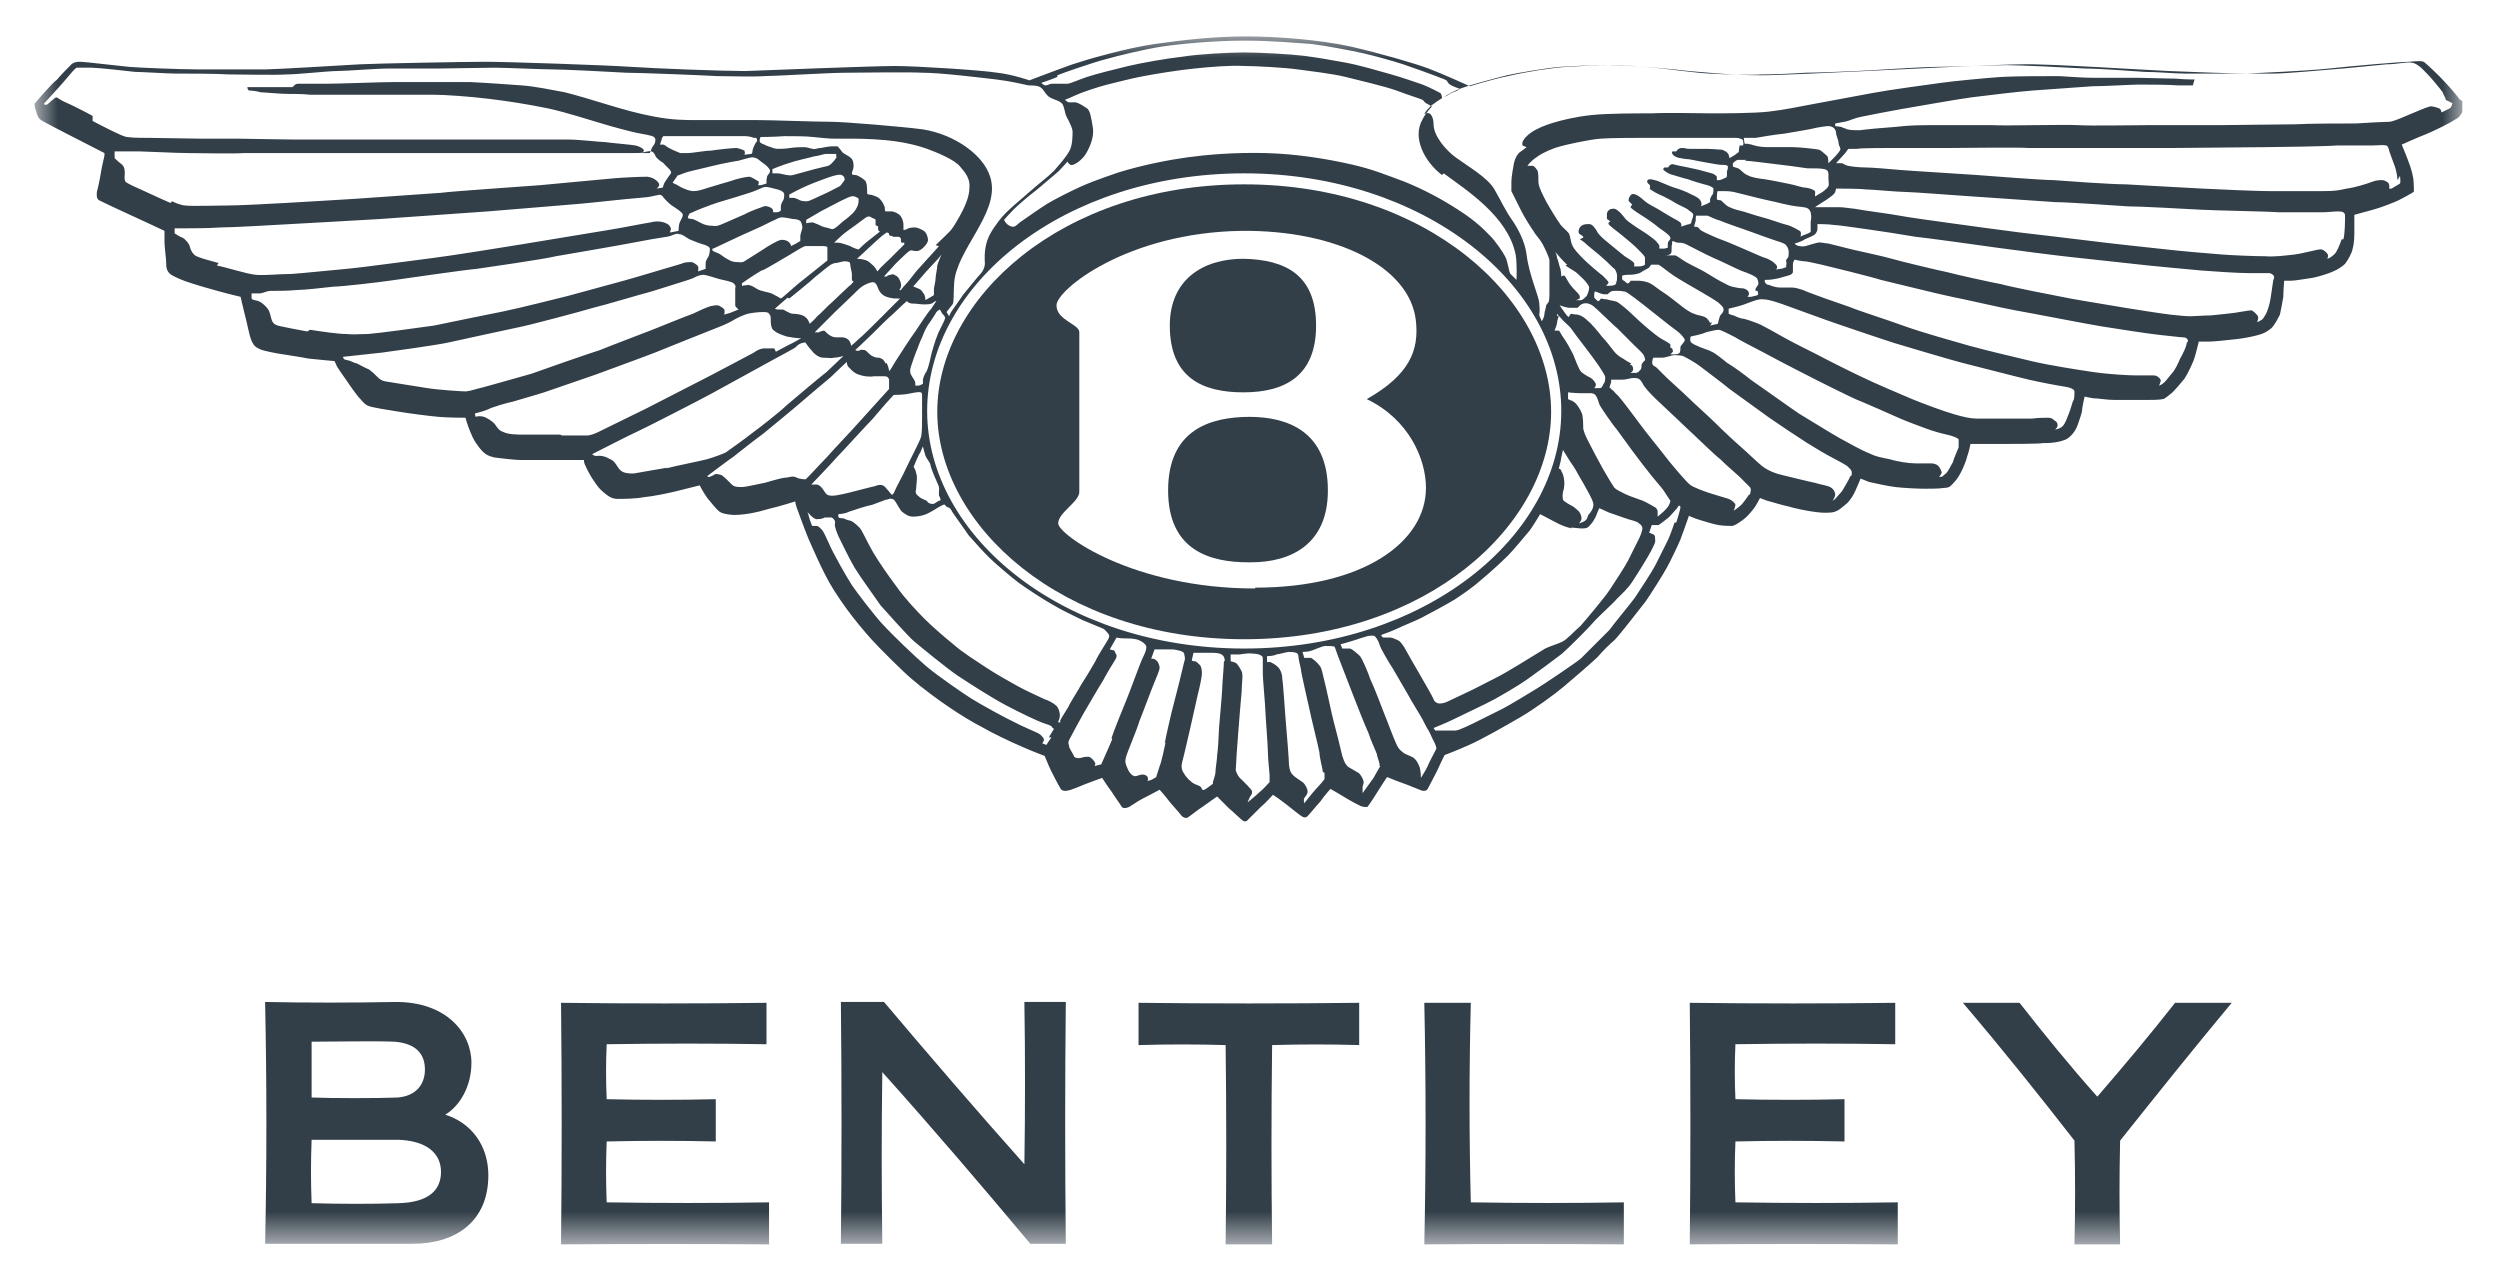
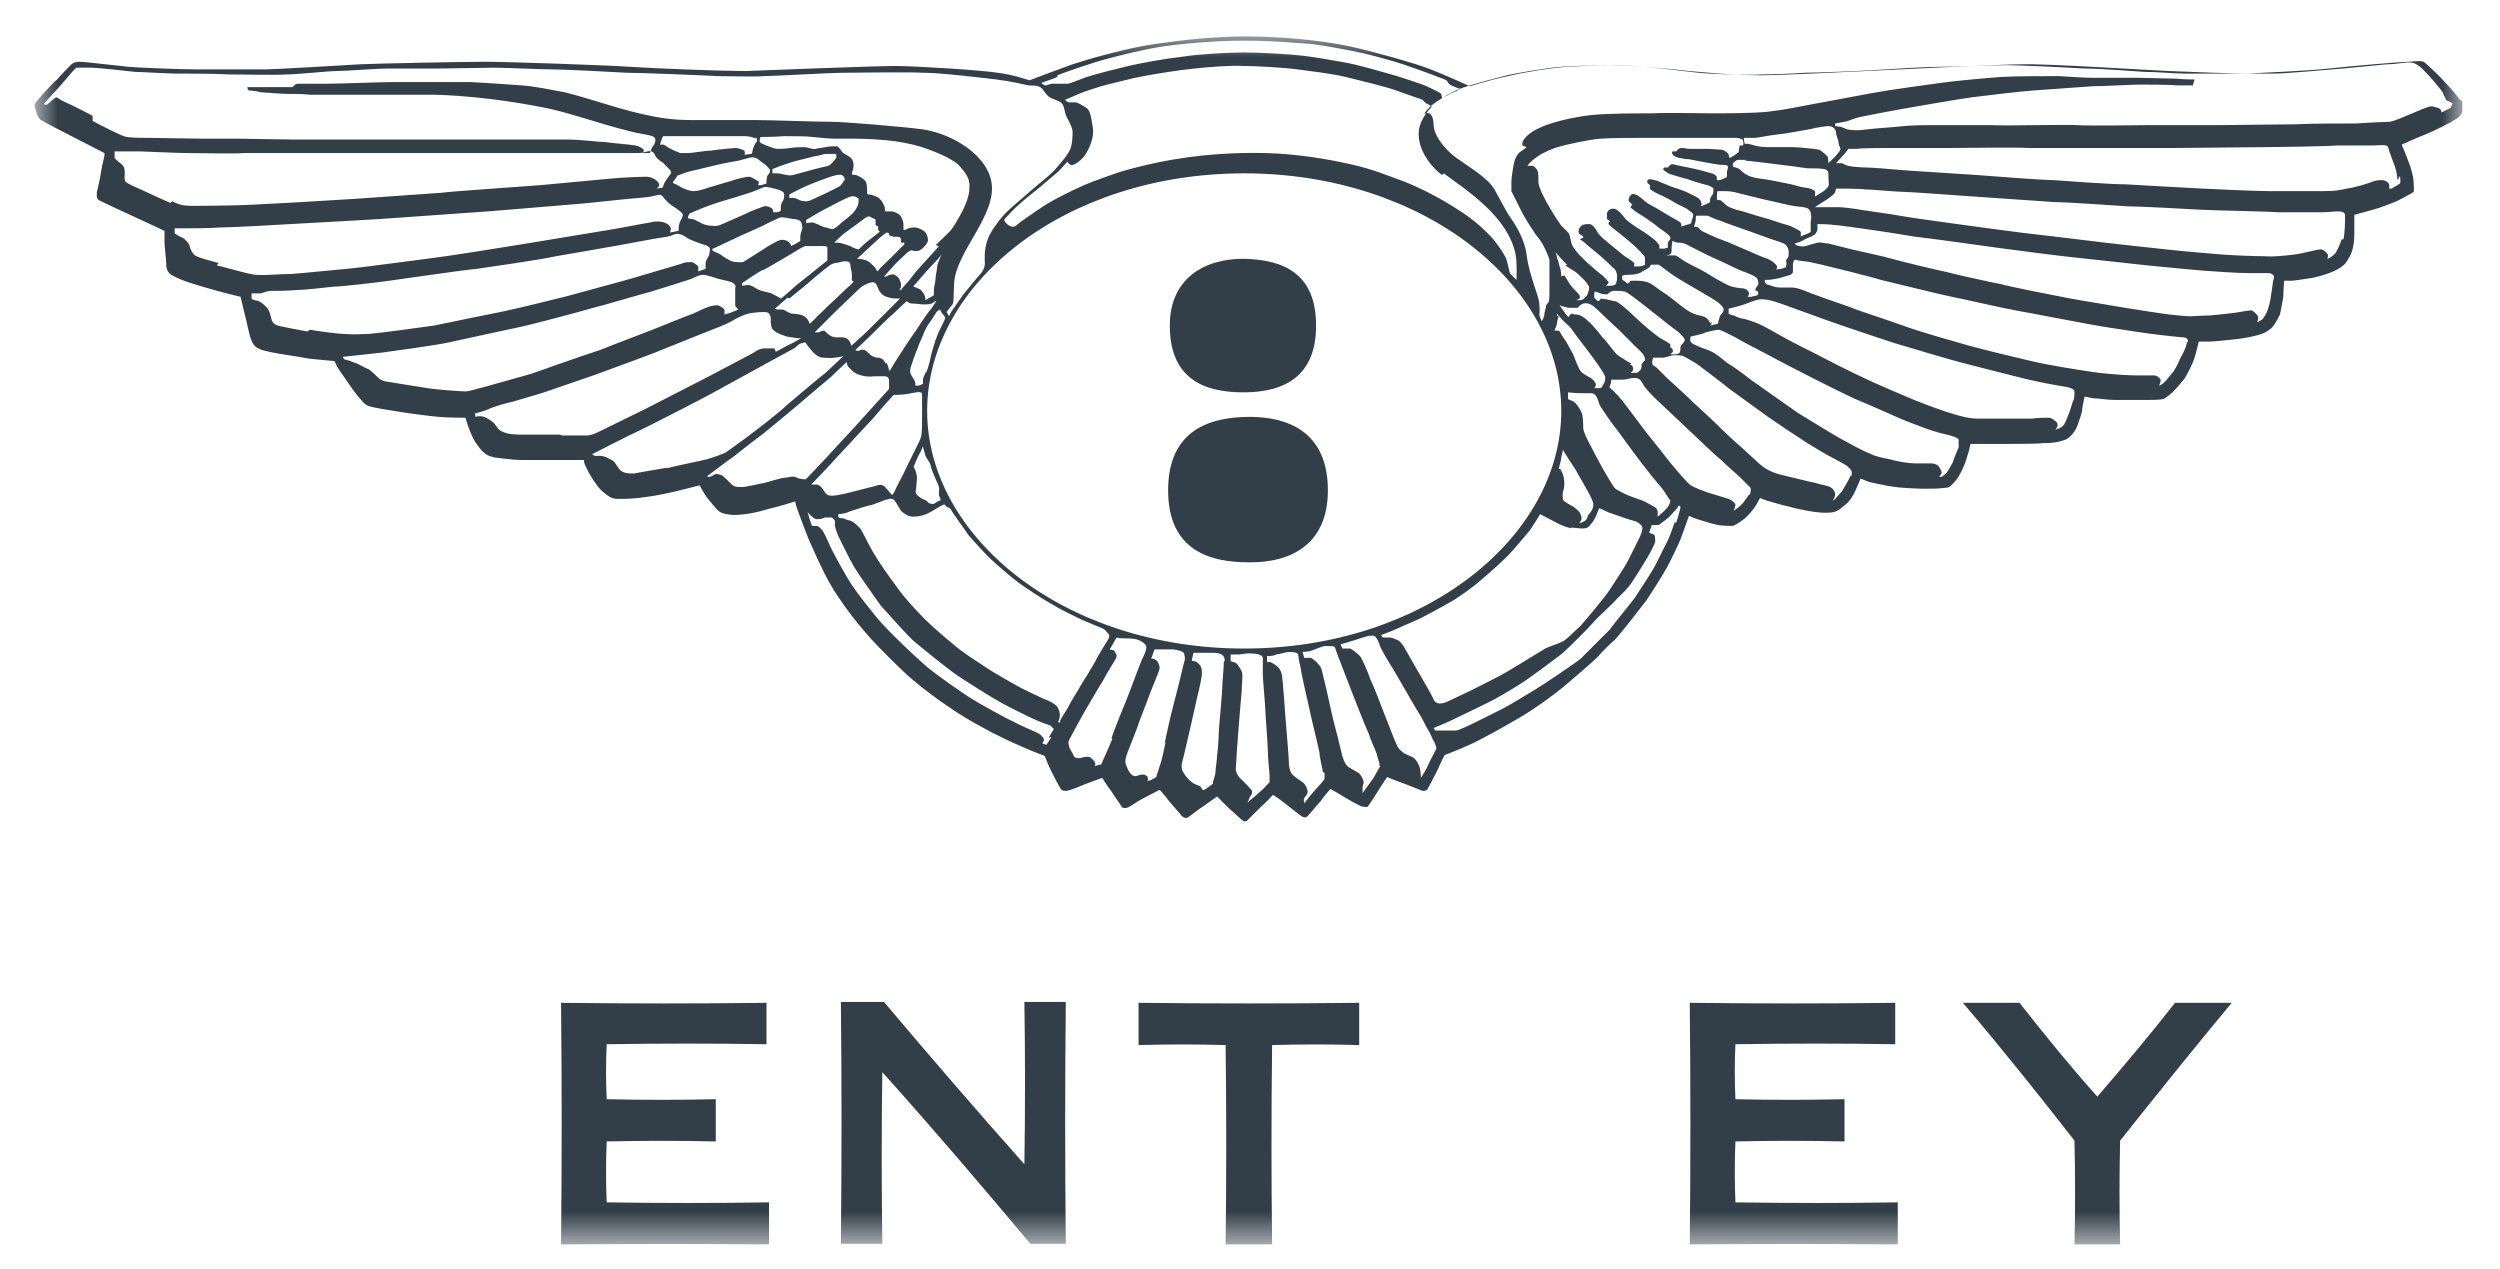
<svg xmlns="http://www.w3.org/2000/svg" width="65" height="33" viewBox="0 0 65 33" fill="none">
  <g id="Ebene_1" clip-path="url(#clip0_51_1334)">
    <g id="Clip path group">
      <mask id="mask0_51_1334" style="mask-type:luminance" maskUnits="userSpaceOnUse" x="0" y="0" width="65" height="33">
        <g id="clippath">
-           <path id="Vector" d="M64.027 0.88H0.892V32.36H64.027V0.88Z" fill="white" />
+           <path id="Vector" d="M64.027 0.88H0.892V32.36H64.027Z" fill="white" />
        </g>
      </mask>
      <g mask="url(#mask0_51_1334)">
        <g id="Group">
          <path id="Vector_2" d="M32.327 10.201C33.426 10.201 34.218 9.761 34.218 8.464C34.218 7.167 33.448 6.75 32.327 6.728C31.294 6.728 30.415 7.255 30.415 8.464C30.415 9.827 31.272 10.201 32.327 10.201Z" fill="#323E48" />
          <path id="Vector_3" d="M32.503 10.838C31.47 10.838 30.371 11.168 30.371 12.751C30.371 14.334 31.492 14.62 32.459 14.62H32.525C33.558 14.62 34.525 14.158 34.525 12.751C34.525 11.212 33.47 10.838 32.481 10.838" fill="#323E48" />
-           <path id="Vector_4" d="M32.635 15.301C29.447 15.301 27.513 13.894 27.513 13.608C27.513 13.323 28.084 13.037 28.062 12.773V8.64C28.062 8.42 27.469 8.332 27.469 7.937C27.469 7.541 29.293 6.046 32.283 6.002C34.767 5.98 36.658 6.948 36.812 8.332C36.899 9.102 36.658 9.739 35.536 10.377C36.636 10.905 37.075 11.938 37.075 12.685C37.075 14.092 35.449 15.279 32.635 15.279M32.349 4.793C27.601 4.793 24.369 7.761 24.369 10.707C24.369 13.652 27.601 16.62 32.349 16.62C37.097 16.62 40.329 13.652 40.329 10.707C40.329 7.761 37.097 4.793 32.349 4.793Z" fill="#323E48" />
-           <path id="Vector_5" d="M10.388 31.283C9.685 31.305 8.872 31.305 8.102 31.283C8.08 30.711 8.08 30.205 8.102 29.634C8.828 29.634 9.685 29.634 10.344 29.634C11.092 29.656 11.466 29.986 11.466 30.469C11.466 30.953 11.136 31.261 10.366 31.283M8.102 27.084C8.718 27.084 9.751 27.062 10.257 27.084C10.806 27.128 11.048 27.392 11.048 27.809C11.048 28.161 10.85 28.491 10.344 28.535C9.839 28.557 8.63 28.557 8.102 28.535C8.102 28.051 8.102 27.59 8.102 27.106M11.553 28.996C11.971 28.755 12.257 28.227 12.257 27.633C12.257 26.842 11.597 26.051 10.3 26.051C9.179 26.073 7.948 26.073 6.893 26.051C6.937 28.183 6.937 30.271 6.893 32.338H10.74C11.839 32.338 12.697 31.766 12.697 30.557C12.697 29.81 12.279 29.194 11.553 28.974" fill="#323E48" />
-           <path id="Vector_6" d="M42.22 31.261C42.22 31.612 42.22 31.986 42.22 32.36C40.483 32.338 38.746 32.338 37.032 32.36C37.076 30.271 37.076 28.161 37.032 26.073C37.427 26.073 37.823 26.073 38.241 26.073C38.197 27.809 38.197 29.546 38.241 31.261C39.582 31.283 40.901 31.283 42.242 31.261" fill="#323E48" />
          <path id="Vector_7" d="M22.984 26.051C24.172 27.458 25.381 28.864 26.634 30.271C26.656 28.864 26.656 27.458 26.634 26.051C26.985 26.051 27.337 26.051 27.711 26.051C27.689 28.117 27.689 30.227 27.711 32.338C27.403 32.338 27.095 32.338 26.788 32.338C25.556 30.865 24.281 29.37 22.94 27.875C22.919 29.37 22.919 30.843 22.94 32.338C22.589 32.338 22.237 32.338 21.863 32.338C21.885 30.249 21.885 28.139 21.863 26.051C22.237 26.051 22.589 26.051 22.962 26.051" fill="#323E48" />
          <path id="Vector_8" d="M19.929 27.15C18.566 27.128 17.181 27.128 15.774 27.15C15.752 27.633 15.752 28.095 15.774 28.579C16.719 28.601 17.665 28.601 18.61 28.579C18.61 28.952 18.61 29.304 18.61 29.678C17.665 29.656 16.719 29.656 15.774 29.678C15.752 30.205 15.752 30.733 15.774 31.261C17.181 31.283 18.588 31.283 19.995 31.261C19.995 31.634 19.995 31.986 19.995 32.36C18.192 32.338 16.39 32.338 14.587 32.36C14.609 30.271 14.609 28.161 14.587 26.073C16.39 26.095 18.17 26.095 19.929 26.073C19.929 26.446 19.929 26.798 19.929 27.172" fill="#323E48" />
          <path id="Vector_9" d="M53.936 32.36C53.958 31.459 53.958 30.557 53.936 29.656C53.013 28.469 52.046 27.26 51.035 26.073C51.518 26.073 52.024 26.073 52.508 26.073C53.145 26.886 53.804 27.699 54.53 28.513C55.233 27.699 55.915 26.886 56.552 26.073C57.036 26.073 57.542 26.073 58.025 26.073C57.036 27.26 56.069 28.469 55.123 29.656C55.102 30.557 55.102 31.459 55.123 32.36C54.728 32.36 54.332 32.36 53.936 32.36Z" fill="#323E48" />
          <path id="Vector_10" d="M49.276 27.15C47.913 27.128 46.528 27.128 45.121 27.15C45.099 27.633 45.099 28.095 45.121 28.579C46.066 28.601 47.012 28.601 47.957 28.579C47.957 28.952 47.957 29.304 47.957 29.678C47.034 29.656 46.066 29.656 45.121 29.678C45.099 30.205 45.099 30.733 45.121 31.261C46.528 31.283 47.935 31.283 49.342 31.261C49.342 31.634 49.342 31.986 49.342 32.36C47.539 32.338 45.737 32.338 43.934 32.36C43.956 30.271 43.956 28.161 43.934 26.073C45.737 26.095 47.517 26.095 49.276 26.073C49.276 26.446 49.276 26.798 49.276 27.172" fill="#323E48" />
          <path id="Vector_11" d="M31.866 32.36C31.888 30.645 31.888 28.908 31.866 27.172C31.118 27.15 30.371 27.15 29.602 27.172C29.602 26.798 29.602 26.446 29.602 26.073C31.514 26.095 33.427 26.095 35.339 26.073C35.339 26.424 35.339 26.798 35.339 27.172C34.592 27.15 33.822 27.15 33.075 27.172C33.053 28.908 33.053 30.645 33.075 32.36C32.679 32.36 32.283 32.36 31.888 32.36" fill="#323E48" />
          <path id="Vector_12" d="M63.763 2.683C63.763 2.683 63.741 2.793 63.697 2.815C63.653 2.837 63.477 2.925 63.477 2.925C63.477 2.925 63.477 2.837 63.411 2.815C63.345 2.793 63.235 2.749 63.169 2.771C63.081 2.793 62.818 2.903 62.664 2.969C62.51 3.035 62.268 3.144 62.136 3.166C62.026 3.166 61.565 3.188 61.257 3.21C60.949 3.21 60.048 3.21 59.674 3.232C59.278 3.232 57.981 3.254 57.696 3.254C57.41 3.254 56.223 3.254 55.827 3.254C55.431 3.254 54.376 3.276 54.024 3.254C53.673 3.232 52.134 3.276 51.804 3.254C51.474 3.254 50.507 3.254 50.243 3.254C49.98 3.254 49.65 3.254 49.298 3.298C48.968 3.32 48.507 3.364 48.353 3.386C48.221 3.386 48.045 3.386 47.979 3.342C47.913 3.32 47.913 3.32 47.869 3.298C47.825 3.298 47.715 3.276 47.715 3.276V3.21C47.715 3.21 47.847 3.188 47.957 3.166C48.089 3.144 48.177 3.079 48.397 3.035C48.617 2.991 49.166 2.881 49.43 2.837C49.694 2.793 50.925 2.573 51.276 2.529C51.628 2.485 52.529 2.375 52.859 2.353C53.189 2.331 54.09 2.265 54.398 2.243C54.706 2.243 55.431 2.199 55.607 2.199C55.783 2.199 56.398 2.199 56.64 2.221C56.882 2.221 57.014 2.221 57.014 2.221L57.058 2.067C57.058 2.067 56.794 2.067 56.574 2.045C56.355 2.045 55.805 2.023 55.607 2.023C55.409 2.023 54.728 2.023 54.464 2.023C54.222 2.023 53.849 2.001 53.541 1.979C53.189 1.979 52.376 1.979 52.024 2.001C51.694 2.023 50.749 2.111 50.463 2.155C50.155 2.199 49.144 2.331 48.682 2.419C48.221 2.507 47.495 2.639 47.144 2.705C46.792 2.771 46.374 2.859 45.979 2.903C45.583 2.947 44.791 2.947 44.506 2.947C44.22 2.947 43.363 2.925 42.945 2.947C42.527 2.947 41.802 2.947 41.384 2.991C40.967 3.035 40.615 3.122 40.395 3.188C40.175 3.254 39.955 3.342 39.801 3.452C39.648 3.562 39.582 3.672 39.582 3.716C39.582 3.76 39.582 3.782 39.582 3.782L39.691 3.826C39.691 3.826 39.582 3.914 39.516 3.958C39.45 4.002 39.384 4.134 39.362 4.244C39.34 4.354 39.296 4.617 39.296 4.727C39.296 4.837 39.296 4.881 39.296 4.969C39.34 5.057 39.494 5.365 39.56 5.497C39.626 5.629 39.801 5.914 39.867 6.002C39.911 6.09 40.021 6.2 40.087 6.31C40.153 6.42 40.263 6.662 40.285 6.75C40.285 6.838 40.285 6.948 40.285 7.057V7.651C40.285 7.651 40.285 7.827 40.263 7.849C40.263 7.871 40.197 7.915 40.197 7.959C40.197 8.003 40.153 8.113 40.153 8.179C40.153 8.245 40.087 8.354 40.087 8.354L40.021 8.201C40.021 8.201 40.043 8.069 40.021 7.893C40.021 7.717 39.757 7.167 39.691 6.618C39.648 6.266 39.45 5.914 39.296 5.694C39.142 5.475 39.032 5.233 38.856 4.925C38.68 4.617 38.175 4.332 37.845 4.09C37.603 3.914 37.273 3.54 37.273 3.232C37.273 3.079 37.207 2.859 37.032 2.969C37.053 2.903 37.142 2.815 37.207 2.749C37.383 2.617 37.669 2.419 37.955 2.309C38.241 2.199 38.922 2.023 39.186 1.957C39.472 1.891 40.263 1.76 40.571 1.738C40.901 1.716 41.472 1.694 41.736 1.694C42.022 1.694 42.593 1.716 43.011 1.76C43.451 1.804 44.044 1.891 44.44 1.913C44.836 1.935 45.517 1.957 45.803 1.935C46.111 1.935 46.638 1.913 46.946 1.891C47.254 1.891 48.331 1.847 48.682 1.825C49.034 1.804 50.023 1.738 50.375 1.738C50.749 1.738 51.848 1.694 52.178 1.694C52.508 1.694 53.87 1.76 54.222 1.782C54.574 1.782 55.431 1.847 55.761 1.869C56.091 1.869 56.53 1.913 56.794 1.913C57.058 1.913 57.849 1.913 58.025 1.913C58.201 1.913 58.795 1.913 59.124 1.913C59.454 1.913 60.334 1.825 60.641 1.804C60.971 1.782 61.784 1.694 62.048 1.672C62.312 1.672 62.576 1.606 62.686 1.628C62.796 1.628 62.928 1.738 62.971 1.782C63.015 1.825 63.169 1.979 63.279 2.111C63.389 2.243 63.499 2.375 63.521 2.419C63.521 2.463 63.609 2.573 63.587 2.595M62.4 4.573C62.4 4.573 62.422 4.749 62.4 4.771C62.4 4.771 62.224 4.881 62.18 4.903C62.158 4.903 62.114 4.903 62.114 4.903C62.114 4.903 62.136 4.859 62.114 4.793C62.114 4.749 62.004 4.683 61.938 4.683C61.872 4.683 61.784 4.683 61.674 4.727C61.565 4.771 61.213 4.881 61.015 4.903C60.817 4.947 60.729 4.969 60.399 4.969C60.07 4.969 59.3 4.969 58.992 4.969C58.663 4.969 57.696 4.925 57.256 4.903C56.794 4.881 55.673 4.815 55.277 4.793C54.882 4.793 53.673 4.705 53.387 4.683C53.101 4.683 51.694 4.573 51.408 4.551C51.123 4.529 49.65 4.441 49.408 4.419C49.166 4.397 48.66 4.354 48.507 4.354C48.353 4.354 48.133 4.332 48.045 4.31C47.957 4.288 47.957 4.266 47.891 4.244C47.825 4.244 47.737 4.244 47.737 4.244C47.737 4.244 47.913 4.046 47.957 4.002C48.001 3.958 48.045 3.87 48.067 3.87C48.089 3.87 48.221 3.87 48.287 3.87C48.375 3.848 48.99 3.848 49.144 3.848C49.298 3.848 50.419 3.848 50.661 3.848C50.903 3.848 52.486 3.826 52.749 3.848C53.013 3.848 54.156 3.848 54.442 3.848C54.728 3.848 56.157 3.848 56.486 3.848C56.816 3.848 58.575 3.826 58.883 3.826C59.168 3.826 60.531 3.804 60.773 3.782C61.015 3.782 61.521 3.782 61.674 3.782C61.828 3.782 61.96 3.76 62.026 3.782C62.092 3.782 62.092 3.848 62.114 3.892C62.114 3.936 62.224 4.2 62.268 4.332C62.312 4.463 62.334 4.617 62.334 4.683M60.883 6.222C60.839 6.354 60.751 6.574 60.685 6.618C60.619 6.684 60.531 6.728 60.509 6.728C60.509 6.728 60.553 6.64 60.509 6.596C60.487 6.552 60.377 6.464 60.312 6.486C60.245 6.486 59.85 6.596 59.652 6.618C59.454 6.64 59.124 6.684 58.883 6.662C58.641 6.662 58.069 6.64 57.783 6.618C57.498 6.596 56.706 6.53 56.333 6.486C55.937 6.442 54.882 6.332 54.376 6.266C53.87 6.2 52.881 6.09 52.529 6.046C52.178 6.002 51.035 5.848 50.727 5.804C50.419 5.76 49.606 5.651 49.386 5.607C49.166 5.563 48.463 5.475 48.243 5.431C48.045 5.409 47.913 5.387 47.825 5.387C47.737 5.387 47.671 5.387 47.561 5.387C47.452 5.387 47.474 5.387 47.407 5.387C47.364 5.387 47.342 5.387 47.276 5.387C47.21 5.387 47.188 5.387 47.188 5.387C47.188 5.387 47.386 5.255 47.495 5.189C47.583 5.123 47.693 5.057 47.715 4.991C47.737 4.925 47.737 4.903 47.737 4.903C47.737 4.903 48.375 4.903 48.507 4.925C48.66 4.925 49.342 4.991 49.54 4.991C49.716 4.991 50.837 5.079 51.189 5.101C51.54 5.123 53.123 5.233 53.431 5.255C53.739 5.255 54.992 5.343 55.321 5.365C55.629 5.365 56.838 5.431 57.234 5.453C57.63 5.475 58.992 5.497 59.234 5.519C59.476 5.519 60.224 5.519 60.377 5.519C60.509 5.519 60.685 5.497 60.773 5.497C60.861 5.497 60.971 5.497 60.971 5.607C60.971 5.694 60.971 6.09 60.927 6.222M59.102 7.299C59.102 7.299 59.036 7.783 59.014 7.871C58.992 7.959 58.949 8.113 58.905 8.179C58.861 8.245 58.839 8.31 58.773 8.332C58.707 8.376 58.685 8.376 58.685 8.376C58.685 8.376 58.729 8.288 58.707 8.223C58.685 8.179 58.575 8.069 58.531 8.069C58.465 8.069 58.245 8.113 58.091 8.135C57.937 8.157 57.673 8.179 57.476 8.201C57.3 8.201 57.058 8.223 56.948 8.223C56.838 8.223 56.618 8.201 56.42 8.179C56.223 8.157 55.519 8.047 55.255 8.003C55.014 7.959 54.178 7.827 53.827 7.761C53.475 7.695 52.244 7.453 52.024 7.387C51.782 7.343 50.881 7.145 50.639 7.079C50.419 7.035 49.408 6.794 49.188 6.728C48.968 6.662 48.331 6.53 48.155 6.486C47.979 6.442 47.627 6.354 47.539 6.332C47.452 6.332 47.342 6.288 47.254 6.31C47.166 6.332 47.012 6.376 46.946 6.398C46.902 6.398 46.88 6.42 46.792 6.398C46.704 6.398 46.66 6.332 46.66 6.332C46.66 6.332 46.836 6.288 46.924 6.222C47.012 6.178 47.166 6.134 47.21 6.068C47.254 6.002 47.254 5.98 47.254 5.914C47.254 5.87 47.254 5.826 47.254 5.826C47.254 5.826 47.539 5.826 47.671 5.848C47.781 5.848 48.353 5.936 48.529 5.958C48.705 5.98 49.562 6.112 49.804 6.156C50.045 6.178 51.628 6.398 51.936 6.442C52.244 6.486 53.607 6.662 53.849 6.684C54.09 6.706 55.629 6.882 55.871 6.904C56.113 6.926 56.97 7.013 57.256 7.035C57.564 7.057 58.179 7.101 58.465 7.101C58.729 7.101 58.927 7.101 59.014 7.101C59.08 7.123 59.146 7.167 59.124 7.233M56.86 8.882C56.86 8.992 56.75 9.212 56.684 9.322C56.64 9.432 56.552 9.629 56.443 9.739C56.355 9.849 56.289 9.937 56.223 9.981C56.157 10.025 56.135 10.025 56.135 10.025C56.135 10.025 56.179 9.937 56.179 9.893C56.179 9.849 56.091 9.761 56.003 9.761C55.915 9.761 55.739 9.761 55.563 9.761C55.387 9.761 54.882 9.739 54.42 9.673C53.98 9.607 53.277 9.498 52.815 9.388C52.354 9.278 51.694 9.124 51.211 8.992C50.749 8.86 49.958 8.64 49.474 8.464C48.99 8.288 48.353 8.091 48.089 7.981C47.825 7.893 47.012 7.607 46.88 7.541C46.748 7.497 46.66 7.475 46.572 7.475C46.484 7.475 46.352 7.475 46.264 7.475C46.176 7.475 46.045 7.431 46.001 7.409C45.957 7.409 45.913 7.387 45.891 7.343C45.869 7.299 45.891 7.277 45.891 7.277C45.891 7.277 46.066 7.277 46.133 7.255C46.198 7.255 46.396 7.189 46.484 7.167C46.572 7.145 46.594 7.123 46.616 7.079C46.616 7.035 46.616 6.904 46.616 6.86C46.616 6.816 46.66 6.75 46.66 6.75C46.66 6.75 46.836 6.794 46.924 6.794C46.99 6.794 47.254 6.86 47.364 6.882C47.474 6.904 48.705 7.211 48.902 7.277C49.1 7.321 50.507 7.673 50.749 7.717C50.991 7.761 52.134 8.025 52.398 8.069C52.661 8.113 54.354 8.442 54.64 8.486C54.926 8.53 55.893 8.684 56.135 8.706C56.355 8.728 56.706 8.772 56.772 8.772C56.838 8.772 56.904 8.816 56.882 8.904M53.892 10.443C53.892 10.443 53.827 10.663 53.783 10.773C53.739 10.883 53.695 11.014 53.629 11.08C53.563 11.146 53.453 11.168 53.431 11.168C53.431 11.168 53.497 11.124 53.497 11.058C53.497 10.992 53.475 10.97 53.409 10.926C53.365 10.883 53.321 10.861 53.255 10.861C53.189 10.861 52.991 10.861 52.837 10.883C52.683 10.883 52.156 10.883 51.958 10.883C51.76 10.883 51.54 10.883 51.386 10.883C51.233 10.883 51.035 10.838 50.815 10.773C50.573 10.707 49.98 10.487 49.716 10.377C49.452 10.267 48.682 9.937 48.463 9.827C48.265 9.739 47.474 9.344 47.232 9.212C46.968 9.08 46.616 8.904 46.418 8.794C46.22 8.684 45.803 8.442 45.671 8.398C45.561 8.354 45.429 8.31 45.341 8.288C45.253 8.288 45.121 8.223 45.077 8.201C45.033 8.201 44.945 8.157 44.945 8.157V8.025C44.945 8.025 45.253 7.959 45.407 7.893C45.539 7.849 45.715 7.761 45.847 7.783C46.001 7.783 46.308 7.893 46.484 7.959C46.66 8.025 47.276 8.245 47.452 8.31C47.627 8.376 49.056 8.86 49.276 8.926C49.496 8.992 50.749 9.366 51.013 9.432C51.276 9.498 52.464 9.805 52.749 9.871C53.035 9.937 53.497 10.025 53.651 10.047C53.804 10.069 53.936 10.113 53.936 10.179C53.936 10.245 53.936 10.355 53.914 10.399M50.925 11.63C50.925 11.63 50.793 11.938 50.771 12.026C50.727 12.091 50.661 12.245 50.595 12.311C50.529 12.355 50.507 12.399 50.463 12.399C50.419 12.399 50.419 12.399 50.419 12.399C50.419 12.399 50.485 12.311 50.485 12.289C50.485 12.267 50.441 12.158 50.397 12.114C50.353 12.069 50.265 12.048 50.221 12.048C50.177 12.048 49.98 12.048 49.804 12.048C49.628 12.048 49.342 12.004 49.122 11.938C48.902 11.894 48.77 11.872 48.595 11.784C48.419 11.718 48.023 11.498 47.825 11.388C47.627 11.278 46.99 10.883 46.77 10.751C46.572 10.619 45.649 9.959 45.517 9.871C45.385 9.761 45.055 9.52 44.901 9.432C44.77 9.322 44.572 9.168 44.506 9.146C44.44 9.102 44.198 9.036 44.132 8.992C44.066 8.97 43.978 8.926 43.956 8.882C43.934 8.838 43.956 8.75 43.956 8.75C43.956 8.75 44.286 8.684 44.352 8.64C44.44 8.618 44.616 8.574 44.682 8.574C44.748 8.574 44.989 8.706 45.121 8.772C45.253 8.86 45.869 9.168 46.066 9.278C46.264 9.388 47.078 9.805 47.254 9.893C47.429 9.981 48.045 10.289 48.243 10.377C48.463 10.465 49.21 10.794 49.408 10.883C49.606 10.97 49.914 11.08 50.089 11.146C50.265 11.212 50.507 11.278 50.617 11.3C50.727 11.322 50.925 11.388 50.925 11.432C50.925 11.476 50.925 11.564 50.925 11.63ZM48.111 12.377C48.067 12.487 47.913 12.729 47.891 12.773C47.847 12.817 47.759 12.927 47.715 12.971C47.671 13.015 47.649 13.015 47.649 13.015C47.649 13.015 47.715 12.927 47.715 12.861C47.715 12.795 47.671 12.707 47.583 12.663C47.495 12.619 47.32 12.597 47.188 12.553C47.056 12.531 46.55 12.399 46.352 12.355C46.154 12.311 46.001 12.245 45.869 12.158C45.737 12.069 45.429 11.762 45.275 11.63C45.121 11.498 44.791 11.19 44.616 11.014C44.44 10.838 44.044 10.487 43.912 10.355C43.78 10.223 43.407 9.893 43.341 9.827C43.275 9.761 43.121 9.607 43.077 9.563C43.033 9.52 42.989 9.52 42.967 9.476C42.945 9.432 42.967 9.366 42.967 9.344L42.989 9.3C42.989 9.3 43.165 9.3 43.231 9.3C43.297 9.3 43.473 9.234 43.517 9.234C43.56 9.234 43.67 9.234 43.758 9.256C43.846 9.3 44.088 9.432 44.198 9.52C44.308 9.607 44.813 9.981 44.967 10.113C45.121 10.223 45.847 10.751 46.001 10.861C46.154 10.97 46.814 11.41 46.99 11.52C47.166 11.63 47.495 11.828 47.671 11.916C47.825 12.004 48.023 12.091 48.067 12.158C48.111 12.201 48.177 12.245 48.133 12.377M45.473 12.861C45.473 12.861 45.341 13.059 45.275 13.125C45.209 13.191 45.077 13.279 45.077 13.279C45.077 13.279 45.121 13.169 45.121 13.125C45.121 13.081 45.011 12.993 44.945 12.971C44.88 12.949 44.572 12.861 44.44 12.817C44.308 12.773 44 12.663 43.934 12.597C43.846 12.531 43.495 12.114 43.407 12.004C43.319 11.894 43.011 11.498 42.901 11.366C42.791 11.234 42.549 10.904 42.417 10.729C42.285 10.553 42.088 10.289 42.022 10.245C41.978 10.201 41.956 10.157 41.912 10.135C41.868 10.091 41.846 10.069 41.846 10.069L41.89 9.937V9.871C41.89 9.871 42.044 9.871 42.176 9.871C42.307 9.871 42.373 9.827 42.483 9.827C42.593 9.827 42.637 9.849 42.703 9.959C42.747 10.069 42.923 10.245 43.033 10.355C43.143 10.465 43.692 10.97 43.846 11.124C44.022 11.278 44.528 11.784 44.726 11.938C44.901 12.114 45.165 12.333 45.231 12.399C45.297 12.465 45.451 12.619 45.495 12.663C45.539 12.707 45.517 12.795 45.495 12.861M43.538 13.586C43.538 13.586 43.429 13.916 43.363 14.048C43.297 14.18 43.099 14.576 43.033 14.707C42.967 14.839 42.637 15.345 42.505 15.543C42.373 15.719 41.956 16.224 41.846 16.378C41.714 16.51 41.23 16.994 41.098 17.126C40.967 17.235 40.087 17.829 39.933 17.917C39.757 18.027 39.208 18.357 39.076 18.423C38.944 18.489 38.548 18.686 38.416 18.752C38.285 18.818 37.933 18.994 37.845 18.994C37.757 18.994 37.669 18.994 37.581 18.994C37.515 18.994 37.471 18.994 37.449 18.994C37.427 18.994 37.317 18.994 37.317 18.994L37.273 18.928C37.273 18.928 37.603 18.796 37.779 18.708C37.955 18.62 38.658 18.291 38.856 18.181C39.054 18.071 39.472 17.829 39.691 17.675C39.911 17.521 40.417 17.148 40.615 16.994C40.813 16.818 41.34 16.29 41.428 16.18C41.516 16.07 41.956 15.675 42.044 15.565C42.154 15.455 42.329 15.301 42.439 15.125C42.571 14.927 42.857 14.466 42.923 14.334C42.989 14.202 43.055 14.092 43.033 14.026C43.033 13.96 43.033 13.916 42.989 13.894L42.879 13.85L42.923 13.718L42.945 13.652C42.945 13.652 43.055 13.652 43.121 13.652C43.165 13.63 43.297 13.52 43.385 13.454C43.473 13.367 43.56 13.257 43.605 13.213C43.626 13.169 43.648 13.147 43.648 13.147C43.648 13.147 43.692 13.147 43.692 13.191C43.692 13.235 43.605 13.52 43.583 13.586M37.317 19.522C37.317 19.522 37.142 19.852 37.12 19.917C37.097 19.983 36.944 20.225 36.944 20.225C36.944 20.225 36.944 20.027 36.9 19.917C36.856 19.829 36.834 19.764 36.746 19.698C36.68 19.654 36.526 19.61 36.482 19.566C36.438 19.522 36.372 19.5 36.306 19.346C36.24 19.214 36.064 18.73 35.998 18.576C35.932 18.401 35.713 17.829 35.625 17.653C35.559 17.455 35.427 17.148 35.361 17.06C35.295 16.994 35.141 16.862 35.097 16.862C35.053 16.862 34.987 16.862 34.965 16.862H34.899L34.855 16.752C34.855 16.752 35.097 16.686 35.229 16.642C35.361 16.598 35.493 16.554 35.581 16.532C35.669 16.532 35.713 16.51 35.757 16.554C35.8 16.598 35.844 16.686 35.867 16.752C35.867 16.818 36.13 17.258 36.218 17.389C36.306 17.543 36.548 17.961 36.614 18.071C36.68 18.203 36.944 18.62 36.988 18.708C37.032 18.796 37.097 18.928 37.142 18.994C37.185 19.06 37.251 19.236 37.295 19.302C37.317 19.368 37.361 19.434 37.339 19.478M35.888 19.917C35.888 19.917 35.757 20.137 35.713 20.225C35.647 20.313 35.427 20.621 35.427 20.621C35.427 20.621 35.427 20.511 35.427 20.467C35.427 20.423 35.471 20.357 35.449 20.313C35.449 20.269 35.383 20.137 35.317 20.093C35.251 20.049 35.119 19.983 35.053 19.939C34.987 19.873 34.965 19.852 34.899 19.654C34.855 19.456 34.723 18.928 34.679 18.774C34.635 18.62 34.481 17.873 34.438 17.719C34.394 17.565 34.372 17.367 34.306 17.302C34.24 17.213 34.13 17.126 34.086 17.104C34.042 17.104 33.976 17.104 33.954 17.104H33.91L33.866 16.95C33.866 16.95 33.976 16.95 34.064 16.928C34.152 16.906 34.372 16.796 34.46 16.796C34.547 16.796 34.679 16.796 34.701 16.818C34.723 16.862 34.745 16.95 34.789 17.06C34.833 17.17 35.097 17.851 35.163 18.027C35.229 18.203 35.515 18.928 35.581 19.06C35.625 19.214 35.779 19.544 35.8 19.61C35.8 19.676 35.888 19.852 35.867 19.917M34.438 20.093C34.438 20.093 34.438 20.225 34.438 20.247C34.438 20.269 34.284 20.445 34.218 20.511C34.152 20.577 33.91 20.885 33.91 20.885C33.91 20.885 33.888 20.797 33.91 20.753C33.932 20.709 33.998 20.665 33.998 20.577C33.998 20.511 33.932 20.379 33.866 20.335C33.8 20.291 33.668 20.203 33.624 20.159C33.558 20.093 33.536 20.049 33.514 19.895C33.514 19.742 33.448 18.972 33.426 18.708C33.404 18.445 33.36 17.741 33.338 17.631C33.338 17.521 33.294 17.411 33.228 17.345C33.163 17.279 33.075 17.235 33.031 17.213C32.987 17.213 32.943 17.213 32.943 17.213V17.06C32.943 17.06 33.119 17.06 33.184 17.016C33.251 17.016 33.426 16.95 33.536 16.95C33.646 16.95 33.756 16.972 33.756 17.038C33.756 17.104 33.8 17.302 33.822 17.389C33.822 17.477 34.02 18.313 34.042 18.423C34.064 18.555 34.284 19.434 34.306 19.566C34.306 19.698 34.394 20.005 34.394 20.071M33.009 20.181V20.335C33.009 20.335 32.811 20.555 32.745 20.599C32.679 20.665 32.437 20.863 32.437 20.863C32.437 20.863 32.481 20.753 32.503 20.709C32.547 20.665 32.569 20.599 32.547 20.555C32.525 20.511 32.327 20.313 32.283 20.269C32.217 20.225 32.151 20.115 32.129 20.027C32.129 19.939 32.173 19.302 32.195 19.038C32.217 18.774 32.261 18.181 32.283 17.983C32.283 17.785 32.327 17.543 32.283 17.455C32.239 17.367 32.173 17.258 32.129 17.235C32.085 17.213 31.997 17.192 31.997 17.192V17.016C31.997 17.016 32.173 17.016 32.217 17.016C32.261 17.016 32.437 16.972 32.569 16.994C32.701 16.994 32.833 17.038 32.833 17.104C32.833 17.17 32.833 17.389 32.833 17.521C32.833 17.653 32.899 18.357 32.899 18.467C32.899 18.576 32.965 19.368 32.965 19.544C32.965 19.742 33.009 20.093 33.009 20.159M40.835 13.718C40.944 13.718 41.032 13.74 41.142 13.74C41.252 13.74 41.296 13.718 41.362 13.63C41.428 13.564 41.494 13.432 41.516 13.367C41.538 13.301 41.582 13.213 41.582 13.213C41.582 13.213 41.736 13.279 41.824 13.323L42.264 13.476C42.373 13.52 42.549 13.542 42.615 13.608C42.681 13.652 42.703 13.696 42.703 13.74C42.703 13.784 42.659 13.916 42.615 14.004C42.571 14.092 42.395 14.444 42.329 14.576C42.264 14.707 41.978 15.147 41.846 15.345C41.714 15.543 41.252 16.092 41.098 16.268C40.922 16.422 40.725 16.642 40.615 16.686C40.483 16.752 40.307 16.796 40.175 16.862L39.494 17.279C39.318 17.389 39.054 17.543 38.878 17.631C38.702 17.719 38.241 17.961 38.087 18.027C37.955 18.093 37.757 18.181 37.669 18.225C37.581 18.269 37.515 18.291 37.427 18.291C37.361 18.291 37.295 18.247 37.273 18.181C37.251 18.115 37.032 17.741 36.944 17.587C36.856 17.433 36.548 16.906 36.504 16.818C36.438 16.73 36.416 16.664 36.284 16.62C36.196 16.576 36.152 16.576 36.108 16.576C36.064 16.576 36.042 16.576 35.976 16.576C35.932 16.576 35.91 16.51 35.91 16.51C35.91 16.51 36.218 16.4 36.35 16.334C36.482 16.268 36.768 16.158 36.944 16.07C37.12 15.982 37.603 15.719 37.823 15.587C38.021 15.455 38.285 15.279 38.504 15.081C38.724 14.905 39.076 14.576 39.208 14.444C39.34 14.312 39.669 13.916 39.779 13.784C39.889 13.63 40.043 13.367 40.043 13.367L40.417 13.564C40.571 13.652 40.747 13.718 40.879 13.74M41.076 13.323C41.076 13.323 40.967 13.213 40.901 13.169C40.813 13.125 40.659 13.037 40.637 12.993C40.637 12.949 40.615 12.883 40.637 12.795C40.681 12.663 40.681 12.531 40.659 12.421C40.637 12.311 40.615 12.289 40.593 12.245C40.593 12.201 40.527 12.18 40.527 12.18C40.527 12.18 40.593 11.96 40.593 11.894L40.637 11.696C40.637 11.696 40.769 11.916 40.813 11.982C40.857 12.048 40.967 12.201 41.032 12.333C41.098 12.443 41.274 12.751 41.318 12.839C41.362 12.927 41.428 13.037 41.428 13.125C41.428 13.235 41.34 13.345 41.296 13.389C41.274 13.432 41.274 13.498 41.208 13.542C41.142 13.586 41.054 13.608 41.054 13.608C41.054 13.608 41.12 13.542 41.12 13.476C41.12 13.411 41.076 13.323 41.054 13.301M43.033 13.191C43.033 13.191 42.813 13.059 42.703 13.015C42.593 12.971 42.373 12.905 42.242 12.839C42.11 12.773 42.022 12.729 41.978 12.685C41.912 12.597 41.758 12.333 41.67 12.18C41.582 12.026 41.34 11.564 41.274 11.432C41.208 11.3 41.186 11.234 41.164 11.146C41.164 11.08 41.164 10.794 41.12 10.729C41.098 10.663 41.011 10.531 40.967 10.487C40.922 10.443 40.901 10.443 40.879 10.421C40.857 10.421 40.769 10.377 40.769 10.377C40.769 10.377 40.769 10.289 40.769 10.245C40.769 10.201 40.769 10.201 40.769 10.201C40.769 10.201 40.967 10.223 41.076 10.223C41.186 10.223 41.296 10.223 41.34 10.223C41.384 10.223 41.45 10.223 41.494 10.289C41.538 10.355 41.56 10.443 41.582 10.509C41.604 10.575 41.956 11.08 42.022 11.146C42.088 11.234 42.329 11.564 42.439 11.718C42.549 11.872 42.857 12.267 42.945 12.377C43.033 12.487 43.209 12.685 43.253 12.751C43.297 12.817 43.407 12.993 43.429 13.015C43.429 13.059 43.407 13.103 43.385 13.147C43.363 13.191 43.297 13.257 43.253 13.301C43.209 13.345 43.121 13.411 43.099 13.432C43.099 13.432 43.099 13.367 43.099 13.323C43.099 13.279 43.099 13.235 43.011 13.169M40.483 8.223V8.157C40.483 8.157 40.615 8.31 40.659 8.354C40.703 8.398 40.813 8.486 40.857 8.552C40.901 8.618 41.098 8.882 41.186 8.992C41.274 9.102 41.516 9.432 41.56 9.498C41.604 9.563 41.736 9.761 41.736 9.805C41.736 9.849 41.736 9.937 41.692 9.981C41.67 10.025 41.648 10.091 41.604 10.091C41.56 10.091 41.45 10.091 41.45 10.091C41.45 10.091 41.494 10.047 41.494 10.003C41.494 9.959 41.428 9.871 41.362 9.827C41.274 9.783 41.12 9.695 41.098 9.651C41.054 9.607 40.944 9.322 40.901 9.212C40.835 9.08 40.725 8.882 40.659 8.794C40.593 8.706 40.549 8.596 40.527 8.596C40.505 8.596 40.527 8.596 40.483 8.596C40.439 8.596 40.417 8.596 40.417 8.596C40.417 8.596 40.483 8.442 40.483 8.398C40.483 8.332 40.527 8.245 40.527 8.201M40.703 6.904C40.703 6.904 40.901 7.035 40.944 7.057C40.989 7.079 41.142 7.233 41.186 7.277C41.23 7.321 41.318 7.431 41.318 7.475C41.318 7.541 41.274 7.695 41.23 7.717C41.186 7.761 41.142 7.805 41.098 7.805C41.054 7.805 40.967 7.805 40.967 7.805C40.967 7.805 41.076 7.783 41.076 7.739C41.076 7.695 41.076 7.673 40.989 7.585C40.922 7.519 40.879 7.475 40.813 7.387C40.747 7.277 40.681 7.167 40.681 7.167H40.637L40.593 7.189C40.593 7.189 40.593 7.013 40.549 6.926C40.527 6.838 40.505 6.75 40.483 6.706C40.483 6.64 40.439 6.552 40.439 6.552C40.439 6.552 40.681 6.838 40.747 6.882M45.231 3.782C45.231 3.782 45.209 3.892 45.209 3.914V3.958C45.209 3.958 45.187 3.958 45.143 4.002C45.121 4.024 44.967 4.112 44.967 4.112C44.967 4.112 44.967 4.09 44.945 4.024C44.923 3.958 44.836 3.914 44.77 3.892C44.704 3.892 44.484 3.87 44.374 3.87C44.286 3.87 44.044 3.87 43.934 3.87C43.846 3.87 43.802 3.848 43.758 3.848C43.714 3.848 43.67 3.848 43.648 3.87C43.605 3.892 43.605 3.914 43.583 3.936C43.56 3.936 43.517 3.936 43.495 3.936C43.473 3.936 43.451 3.958 43.495 4.024C43.583 4.112 43.714 4.112 43.824 4.134C43.934 4.134 44.088 4.178 44.22 4.2C44.33 4.222 44.484 4.244 44.594 4.266C44.704 4.288 44.791 4.288 44.836 4.288C44.88 4.288 44.945 4.31 44.923 4.354C44.923 4.397 44.923 4.419 44.901 4.441C44.901 4.463 44.901 4.529 44.901 4.551C44.901 4.573 44.901 4.595 44.88 4.617C44.858 4.617 44.748 4.683 44.704 4.683C44.682 4.683 44.638 4.683 44.638 4.683C44.638 4.683 44.638 4.617 44.638 4.595C44.638 4.595 44.594 4.529 44.506 4.507C44.418 4.485 44.198 4.419 44.088 4.397C43.978 4.376 43.802 4.332 43.67 4.31C43.538 4.288 43.473 4.244 43.429 4.288C43.385 4.31 43.385 4.354 43.363 4.354C43.341 4.354 43.297 4.354 43.275 4.354C43.253 4.376 43.231 4.397 43.253 4.419C43.275 4.441 43.363 4.507 43.429 4.529C43.517 4.551 43.78 4.639 43.89 4.661C44 4.705 44.22 4.771 44.308 4.793C44.418 4.815 44.528 4.859 44.55 4.903C44.55 4.969 44.55 5.013 44.528 5.057C44.484 5.101 44.484 5.145 44.462 5.167C44.462 5.189 44.462 5.255 44.462 5.255C44.462 5.255 44.352 5.321 44.33 5.321L44.22 5.365C44.22 5.365 44.264 5.321 44.22 5.233C44.198 5.167 44.088 5.101 43.978 5.057C43.868 4.991 43.626 4.903 43.538 4.881C43.451 4.859 43.165 4.727 43.099 4.705C43.033 4.683 42.945 4.661 42.901 4.661C42.835 4.661 42.813 4.705 42.835 4.749C42.835 4.771 42.901 4.793 42.901 4.837C42.901 4.881 42.901 4.903 42.901 4.903H42.879C42.879 4.903 43.033 5.013 43.143 5.057C43.253 5.101 43.495 5.233 43.56 5.277C43.626 5.321 43.846 5.409 43.89 5.453C43.934 5.497 44.044 5.541 44.022 5.607C44.022 5.651 43.978 5.738 43.978 5.76C43.978 5.782 43.978 5.804 43.934 5.826C43.89 5.826 43.714 5.892 43.714 5.892C43.714 5.892 43.714 5.848 43.714 5.826C43.714 5.804 43.67 5.76 43.583 5.716C43.495 5.673 43.165 5.475 43.099 5.431C43.011 5.387 42.813 5.277 42.769 5.233C42.725 5.189 42.615 5.101 42.571 5.079C42.527 5.057 42.439 5.013 42.395 5.079C42.351 5.123 42.329 5.211 42.351 5.233C42.373 5.255 42.439 5.321 42.439 5.321C42.439 5.321 42.395 5.365 42.395 5.387C42.395 5.409 42.549 5.519 42.659 5.585C42.769 5.651 43.055 5.848 43.121 5.914C43.187 5.958 43.341 6.068 43.385 6.112C43.429 6.156 43.451 6.2 43.407 6.244C43.363 6.288 43.363 6.332 43.363 6.332C43.363 6.332 43.363 6.376 43.363 6.398C43.363 6.42 43.363 6.442 43.363 6.442C43.363 6.442 43.341 6.442 43.275 6.464C43.209 6.464 43.143 6.464 43.143 6.464C43.143 6.464 43.143 6.442 43.143 6.398C43.143 6.354 43.099 6.332 43.055 6.266C42.989 6.2 42.769 6.046 42.659 5.98C42.549 5.914 42.329 5.76 42.285 5.716C42.242 5.673 42.154 5.541 42.088 5.497C42.044 5.453 41.978 5.409 41.912 5.431C41.846 5.431 41.78 5.497 41.78 5.563C41.78 5.607 41.78 5.651 41.78 5.694C41.824 5.716 41.868 5.76 41.868 5.76C41.868 5.76 41.802 5.782 41.824 5.826C41.824 5.848 42.022 6.002 42.11 6.068C42.197 6.134 42.483 6.376 42.549 6.442C42.615 6.508 42.747 6.64 42.769 6.684C42.769 6.728 42.769 6.86 42.769 6.882C42.747 6.904 42.681 6.926 42.615 6.926C42.549 6.926 42.483 6.926 42.483 6.926C42.483 6.926 42.505 6.86 42.483 6.838C42.483 6.816 42.351 6.728 42.242 6.662C42.154 6.596 41.868 6.354 41.758 6.266C41.648 6.178 41.538 6.068 41.516 6.002C41.472 5.936 41.406 5.826 41.318 5.826C41.23 5.826 41.142 5.826 41.076 5.914C41.032 5.98 41.032 6.068 41.076 6.09C41.12 6.112 41.186 6.156 41.164 6.178L41.076 6.222C41.076 6.222 41.164 6.266 41.274 6.376C41.406 6.486 41.626 6.662 41.692 6.728C41.78 6.794 41.934 6.969 41.978 6.991C42 7.013 42.044 7.101 42.044 7.167C42.044 7.233 42.044 7.299 42.022 7.343C42.022 7.365 42.022 7.387 41.978 7.409C41.934 7.431 41.846 7.431 41.824 7.431C41.802 7.431 41.758 7.431 41.758 7.431C41.758 7.431 41.824 7.365 41.824 7.343C41.824 7.321 41.714 7.211 41.67 7.167C41.604 7.123 41.296 6.86 41.186 6.75C41.076 6.64 40.922 6.486 40.879 6.376C40.835 6.288 40.835 6.156 40.791 6.068C40.725 5.98 40.593 5.892 40.549 5.804C40.483 5.716 40.307 5.431 40.197 5.233C40.109 5.057 40.021 4.903 39.999 4.749C39.999 4.595 39.999 4.507 39.977 4.441C39.955 4.397 39.889 4.31 39.845 4.31C39.801 4.31 39.714 4.31 39.714 4.31C39.714 4.31 39.779 4.2 39.977 4.068C40.131 3.958 40.395 3.848 40.571 3.804C40.725 3.76 41.318 3.628 41.604 3.606C41.868 3.584 42.593 3.584 42.835 3.584C43.077 3.584 43.538 3.584 43.692 3.584C43.846 3.584 44.066 3.584 44.22 3.584C44.374 3.584 44.682 3.584 44.791 3.584C44.901 3.584 45.077 3.584 45.143 3.584C45.187 3.584 45.297 3.606 45.319 3.65C45.319 3.694 45.341 3.716 45.319 3.782M42.417 9.454C42.417 9.454 42.285 9.388 42.198 9.322C42.11 9.278 42.022 9.212 41.956 9.124C41.89 9.036 41.736 8.838 41.648 8.75C41.582 8.662 41.384 8.42 41.296 8.354C41.208 8.266 41.12 8.201 41.011 8.179C40.901 8.179 40.879 8.157 40.857 8.157C40.835 8.157 40.791 8.223 40.791 8.245C40.791 8.245 40.747 8.223 40.703 8.157C40.659 8.091 40.549 7.937 40.549 7.937C40.549 7.937 40.725 8.003 40.813 8.003C40.901 8.003 40.989 8.003 41.011 8.003C41.032 8.003 41.076 7.915 41.164 7.893C41.252 7.871 41.34 7.893 41.428 7.959C41.516 8.025 41.978 8.486 42.044 8.53C42.11 8.596 42.395 8.882 42.483 8.97C42.571 9.058 42.725 9.19 42.747 9.256C42.769 9.322 42.791 9.366 42.747 9.388C42.725 9.41 42.703 9.432 42.681 9.476C42.681 9.52 42.681 9.607 42.637 9.629C42.615 9.651 42.593 9.695 42.527 9.695C42.461 9.695 42.395 9.695 42.395 9.695C42.395 9.695 42.461 9.651 42.461 9.607C42.461 9.563 42.461 9.498 42.373 9.476M43.429 8.948C43.429 8.948 43.297 8.86 43.209 8.816C43.121 8.772 42.967 8.64 42.857 8.552C42.747 8.464 42.439 8.179 42.373 8.113C42.307 8.047 42.088 7.871 42.044 7.849C42 7.827 41.824 7.805 41.78 7.783C41.714 7.783 41.626 7.761 41.626 7.761C41.626 7.761 41.582 7.827 41.56 7.827C41.516 7.827 41.538 7.827 41.538 7.827C41.538 7.827 41.538 7.827 41.516 7.805C41.494 7.783 41.45 7.739 41.45 7.739C41.45 7.739 41.45 7.717 41.45 7.673C41.45 7.629 41.45 7.563 41.494 7.585C41.516 7.585 41.626 7.651 41.714 7.651C41.802 7.651 41.802 7.651 41.802 7.651C41.802 7.651 41.846 7.585 41.934 7.563C42.022 7.563 42.066 7.563 42.088 7.563C42.11 7.563 42.154 7.563 42.264 7.585C42.351 7.629 42.637 7.849 42.747 7.937C42.857 8.025 43.275 8.354 43.385 8.442C43.495 8.53 43.626 8.618 43.67 8.662C43.714 8.706 43.824 8.816 43.802 8.86C43.78 8.904 43.714 8.97 43.692 9.014C43.692 9.058 43.692 9.146 43.67 9.168C43.67 9.19 43.605 9.212 43.56 9.212C43.538 9.212 43.429 9.212 43.429 9.212C43.429 9.212 43.473 9.168 43.495 9.146C43.495 9.102 43.495 9.058 43.429 9.036M44.462 8.398C44.462 8.398 44.418 8.288 44.33 8.245C44.242 8.201 44.132 8.201 44.044 8.157C43.956 8.135 43.802 8.025 43.692 7.937C43.605 7.871 43.363 7.673 43.253 7.607C43.143 7.541 42.989 7.409 42.901 7.365C42.813 7.321 42.681 7.299 42.593 7.299C42.505 7.299 42.395 7.299 42.395 7.299C42.395 7.299 42.351 7.387 42.307 7.365C42.264 7.343 42.264 7.321 42.219 7.299C42.176 7.277 42.176 7.255 42.176 7.255V7.167C42.176 7.167 42.242 7.145 42.307 7.145C42.373 7.145 42.461 7.145 42.549 7.123C42.637 7.101 42.637 7.101 42.703 7.057C42.769 7.013 42.791 7.013 42.857 6.969C42.923 6.926 42.901 6.882 42.945 6.882C42.989 6.882 43.099 6.882 43.121 6.882C43.143 6.882 43.385 7.079 43.517 7.167C43.648 7.255 44.066 7.497 44.22 7.585C44.374 7.673 44.594 7.805 44.682 7.871C44.748 7.937 44.813 7.981 44.813 8.047C44.813 8.113 44.77 8.157 44.726 8.201C44.704 8.245 44.704 8.288 44.682 8.332C44.682 8.376 44.66 8.42 44.66 8.42L44.462 8.464C44.462 8.464 44.506 8.42 44.506 8.376M45.693 7.563C45.693 7.563 45.737 7.651 45.693 7.673C45.671 7.695 45.583 7.695 45.539 7.717C45.495 7.717 45.429 7.717 45.429 7.717C45.429 7.717 45.473 7.695 45.473 7.629C45.473 7.585 45.429 7.519 45.319 7.497C45.231 7.497 45.121 7.475 45.033 7.453C44.945 7.431 44.88 7.387 44.748 7.321C44.616 7.255 44.352 7.079 44.22 7.013C44.088 6.948 43.824 6.816 43.736 6.75C43.648 6.684 43.605 6.662 43.56 6.64C43.517 6.64 43.451 6.64 43.429 6.64C43.407 6.64 43.297 6.64 43.297 6.64C43.297 6.64 43.429 6.64 43.451 6.574C43.473 6.53 43.451 6.398 43.473 6.354C43.473 6.31 43.473 6.266 43.495 6.266C43.495 6.266 43.583 6.31 43.626 6.31C43.692 6.31 43.758 6.31 43.846 6.354C43.934 6.398 44.352 6.618 44.55 6.706C44.77 6.794 45.187 7.013 45.319 7.057C45.451 7.101 45.671 7.189 45.693 7.255C45.715 7.321 45.737 7.387 45.693 7.431C45.649 7.497 45.627 7.519 45.649 7.563M46.44 6.948C46.44 6.948 46.374 6.969 46.308 6.991C46.22 6.991 46.176 7.013 46.176 7.013C46.176 7.013 46.242 6.948 46.176 6.882C46.111 6.816 46.089 6.794 45.957 6.728C45.803 6.684 45.583 6.574 45.473 6.53C45.363 6.486 44.923 6.288 44.791 6.244C44.66 6.2 44.418 6.09 44.33 6.046C44.242 6.002 44.198 5.98 44.176 5.936C44.154 5.892 44.044 5.892 44.044 5.892C44.044 5.892 44.066 5.826 44.088 5.738C44.088 5.651 44.088 5.607 44.11 5.607C44.132 5.607 44.176 5.607 44.242 5.607C44.308 5.607 44.352 5.607 44.396 5.607C44.44 5.629 44.638 5.716 44.726 5.738C44.813 5.782 45.341 5.958 45.517 6.024C45.693 6.09 46.001 6.2 46.133 6.244C46.264 6.288 46.352 6.31 46.418 6.354C46.462 6.398 46.506 6.464 46.506 6.552C46.506 6.64 46.506 6.662 46.484 6.706C46.44 6.75 46.44 6.75 46.44 6.794C46.44 6.816 46.462 6.86 46.44 6.904M46.792 6.002C46.792 6.002 46.572 5.87 46.462 5.848C46.352 5.826 46.001 5.694 45.825 5.651C45.649 5.607 45.341 5.497 45.231 5.475C45.121 5.453 45.011 5.409 44.923 5.365C44.858 5.321 44.77 5.233 44.748 5.211C44.726 5.211 44.638 5.189 44.638 5.189C44.638 5.189 44.638 4.969 44.66 4.969C44.682 4.969 44.791 4.969 44.813 4.969C44.858 4.969 44.967 4.969 45.077 4.991C45.187 5.013 45.759 5.167 45.979 5.211C46.198 5.255 46.506 5.343 46.704 5.365C46.902 5.387 47.012 5.387 47.056 5.475C47.1 5.541 47.1 5.694 47.078 5.76C47.078 5.826 47.078 6.002 47.078 6.024C47.078 6.046 46.968 6.09 46.902 6.112C46.836 6.134 46.814 6.156 46.814 6.156C46.814 6.156 46.836 6.068 46.814 6.024M45.363 4.178C45.473 4.178 45.957 4.244 46.154 4.266C46.352 4.288 46.858 4.354 46.99 4.376C47.144 4.376 47.364 4.376 47.429 4.397C47.561 4.419 47.539 4.529 47.539 4.617C47.539 4.705 47.561 4.815 47.539 4.837C47.539 4.859 47.474 4.925 47.386 4.991C47.32 5.035 47.232 5.079 47.21 5.101C47.166 5.123 47.21 5.013 47.188 4.969C47.166 4.947 47.1 4.903 46.968 4.881C46.858 4.881 46.682 4.815 46.572 4.793C46.462 4.771 46.045 4.683 45.891 4.661C45.715 4.639 45.539 4.617 45.429 4.551C45.319 4.507 45.253 4.397 45.187 4.376C45.121 4.354 45.055 4.332 45.055 4.332V4.244C45.055 4.244 45.143 4.156 45.187 4.156C45.209 4.156 45.275 4.156 45.407 4.156M47.517 4.068C47.517 4.068 47.386 3.936 47.298 3.892C47.188 3.87 46.77 3.826 46.616 3.826C46.462 3.826 46.111 3.826 45.935 3.826C45.759 3.826 45.605 3.782 45.539 3.76C45.473 3.738 45.495 3.76 45.451 3.738C45.407 3.738 45.363 3.738 45.363 3.738C45.363 3.738 45.341 3.65 45.341 3.628V3.584C45.341 3.584 45.517 3.584 45.649 3.584C45.781 3.562 46.154 3.496 46.396 3.474C46.638 3.43 47.078 3.364 47.232 3.32C47.386 3.298 47.561 3.254 47.627 3.298C47.693 3.32 47.737 3.386 47.737 3.452C47.737 3.518 47.803 3.65 47.803 3.716C47.803 3.782 47.869 3.87 47.847 3.892C47.847 3.914 47.759 4.024 47.715 4.068C47.671 4.112 47.539 4.244 47.539 4.244C47.539 4.244 47.539 4.134 47.517 4.068ZM24.106 10.685C24.106 7.387 27.667 4.507 32.349 4.507C37.032 4.507 40.593 7.409 40.593 10.685C40.593 13.96 37.032 16.862 32.349 16.862C27.667 16.862 24.106 13.96 24.106 10.685ZM31.822 17.192C31.822 17.323 31.778 17.763 31.778 17.895C31.778 18.027 31.69 18.928 31.69 19.016C31.69 19.104 31.668 19.5 31.646 19.632C31.646 19.742 31.602 19.983 31.602 20.071C31.602 20.159 31.536 20.313 31.536 20.335V20.379C31.536 20.379 31.36 20.511 31.316 20.533C31.25 20.555 31.25 20.511 31.228 20.467C31.184 20.423 31.14 20.423 31.052 20.379C30.964 20.335 30.832 20.203 30.788 20.115C30.723 20.027 30.701 19.939 30.744 19.786C30.788 19.632 30.898 19.126 30.942 18.95C30.986 18.774 31.096 18.247 31.14 18.071C31.184 17.895 31.25 17.609 31.25 17.499C31.25 17.389 31.228 17.302 31.162 17.258C31.118 17.213 31.096 17.192 31.052 17.192C31.008 17.192 30.986 17.17 30.986 17.17L31.03 16.972C31.03 16.972 31.162 16.972 31.228 16.972C31.294 16.972 31.36 16.972 31.448 16.972C31.558 16.972 31.624 16.972 31.712 16.994C31.778 17.016 31.844 17.06 31.844 17.192M30.305 19.302C30.283 19.412 30.195 19.829 30.151 19.917C30.129 20.005 30.063 20.181 30.063 20.203C30.063 20.203 29.931 20.291 29.887 20.291C29.865 20.291 29.821 20.313 29.821 20.335C29.821 20.335 29.865 20.269 29.843 20.225C29.843 20.181 29.777 20.137 29.711 20.137C29.645 20.137 29.557 20.181 29.513 20.181C29.469 20.181 29.381 20.137 29.316 19.983C29.25 19.829 29.25 19.808 29.272 19.698C29.294 19.588 29.579 18.928 29.623 18.752C29.689 18.599 29.931 17.939 29.997 17.785C30.063 17.631 30.151 17.411 30.151 17.367C30.151 17.302 30.107 17.192 30.063 17.17C30.041 17.148 29.997 17.126 29.975 17.126H29.931L30.019 16.884C30.019 16.884 30.151 16.884 30.217 16.884C30.283 16.884 30.393 16.884 30.503 16.884C30.634 16.906 30.766 16.928 30.788 16.994C30.788 17.038 30.832 17.104 30.788 17.213C30.766 17.323 30.547 18.203 30.503 18.357C30.459 18.511 30.305 19.192 30.283 19.324M28.92 19.214C28.92 19.214 28.744 19.632 28.7 19.72C28.656 19.808 28.634 19.873 28.634 19.873L28.458 19.917C28.458 19.917 28.502 19.852 28.458 19.808C28.436 19.764 28.348 19.676 28.304 19.676C28.26 19.676 28.194 19.676 28.128 19.698C28.062 19.72 27.975 19.72 27.931 19.676C27.909 19.61 27.799 19.456 27.799 19.412C27.799 19.368 27.755 19.324 27.799 19.236C27.843 19.148 28.128 18.62 28.194 18.511C28.26 18.401 28.59 17.829 28.678 17.697C28.744 17.565 28.942 17.235 28.986 17.17C29.03 17.104 29.052 17.038 29.008 16.994C28.986 16.95 28.986 16.906 28.942 16.906C28.92 16.906 28.854 16.884 28.854 16.884L29.03 16.576C29.03 16.576 29.118 16.598 29.228 16.598C29.337 16.598 29.425 16.598 29.535 16.62C29.645 16.642 29.777 16.73 29.799 16.796C29.821 16.862 29.777 16.972 29.711 17.104C29.645 17.235 29.36 18.027 29.294 18.181C29.228 18.335 28.92 19.104 28.898 19.192M27.579 18.774C27.579 18.774 27.535 18.796 27.513 18.774C27.513 18.752 27.557 18.686 27.557 18.599C27.557 18.511 27.513 18.379 27.447 18.335C27.403 18.291 27.249 18.203 27.161 18.181C27.073 18.137 26.678 17.961 26.48 17.851C26.282 17.741 25.886 17.521 25.622 17.345C25.359 17.17 25.007 16.95 24.787 16.752C24.567 16.576 24.238 16.29 24.04 16.092C23.842 15.895 23.512 15.543 23.314 15.257C23.116 14.993 22.853 14.62 22.699 14.356C22.545 14.092 22.413 13.784 22.347 13.718C22.303 13.674 22.215 13.586 22.127 13.542C22.017 13.52 21.973 13.498 21.929 13.476C21.885 13.476 21.797 13.476 21.797 13.432C21.797 13.389 21.797 13.367 21.797 13.367C21.797 13.367 21.951 13.367 22.083 13.301C22.215 13.257 22.545 13.147 22.677 13.125C22.809 13.081 22.962 13.015 23.028 12.993C23.094 12.993 23.138 12.949 23.182 12.971C23.226 12.971 23.248 12.993 23.292 13.059C23.336 13.125 23.402 13.257 23.446 13.301C23.512 13.345 23.6 13.432 23.732 13.432C23.864 13.432 23.974 13.411 24.084 13.367C24.194 13.323 24.391 13.191 24.435 13.169C24.479 13.147 24.545 13.103 24.567 13.125C24.589 13.147 24.611 13.191 24.655 13.191C24.677 13.191 24.721 13.235 24.743 13.279C24.743 13.301 25.051 13.718 25.183 13.916C25.337 14.092 25.556 14.334 25.71 14.488C25.864 14.642 26.304 15.015 26.48 15.147C26.656 15.279 27.161 15.609 27.403 15.741C27.623 15.873 27.909 16.005 28.128 16.114C28.348 16.202 28.59 16.312 28.656 16.334C28.722 16.356 28.744 16.4 28.788 16.444C28.832 16.488 28.854 16.532 28.832 16.576C28.832 16.62 28.568 16.994 28.48 17.192C28.37 17.389 28.194 17.675 28.107 17.807C28.041 17.939 27.821 18.269 27.777 18.379C27.711 18.489 27.557 18.73 27.557 18.752M27.337 19.17L27.205 19.368L27.095 19.324C27.095 19.324 27.161 19.258 27.139 19.214C27.117 19.17 27.073 19.104 26.985 19.06C26.897 19.016 26.524 18.862 26.37 18.774C26.216 18.708 25.491 18.313 25.249 18.159C25.007 18.005 24.369 17.565 24.084 17.323C23.798 17.082 23.16 16.466 22.941 16.224C22.721 15.982 22.281 15.411 22.149 15.213C22.017 15.015 21.622 14.312 21.556 14.136C21.468 13.96 21.424 13.828 21.358 13.762C21.292 13.696 21.27 13.674 21.226 13.674C21.204 13.674 21.116 13.674 21.116 13.674C21.116 13.674 21.094 13.63 21.05 13.498C21.028 13.411 21.006 13.323 20.984 13.301C20.984 13.301 21.16 13.52 21.248 13.498C21.358 13.498 21.402 13.476 21.446 13.454C21.49 13.454 21.599 13.454 21.622 13.454C21.666 13.476 21.731 13.542 21.709 13.608C21.688 13.674 21.753 13.828 21.797 13.938C21.863 14.07 22.083 14.532 22.215 14.752C22.347 14.971 22.743 15.521 22.896 15.741C23.072 15.938 23.622 16.554 23.754 16.664C23.908 16.796 24.633 17.389 24.897 17.565C25.161 17.741 25.776 18.137 26.15 18.335C26.524 18.532 26.985 18.752 27.117 18.796C27.249 18.84 27.315 18.862 27.337 18.884C27.359 18.928 27.403 18.95 27.403 18.95L27.271 19.17H27.337ZM20.984 12.465C20.984 12.465 20.808 12.465 20.72 12.421C20.61 12.355 20.522 12.421 20.39 12.421C20.259 12.443 20.039 12.509 19.885 12.553C19.753 12.575 19.401 12.663 19.291 12.663C19.181 12.663 19.093 12.663 19.027 12.597C18.962 12.531 18.83 12.399 18.764 12.355C18.698 12.333 18.61 12.311 18.588 12.333C18.544 12.355 18.412 12.443 18.39 12.377C18.39 12.377 18.94 11.96 19.072 11.872C19.181 11.784 19.687 11.388 19.841 11.278C19.973 11.168 20.566 10.685 20.742 10.531C20.918 10.377 21.468 9.915 21.599 9.805C21.731 9.673 22.017 9.41 22.017 9.41C22.017 9.41 22.017 9.52 22.083 9.563C22.127 9.607 22.193 9.695 22.325 9.739C22.435 9.783 22.611 9.805 22.721 9.783C22.831 9.783 22.941 9.783 22.985 9.783C23.028 9.783 23.094 9.783 23.116 9.871C23.116 9.937 23.116 10.003 23.116 10.047C23.116 10.091 23.116 10.113 23.116 10.113L22.281 11.036C22.127 11.212 21.643 11.718 21.512 11.872C21.358 12.026 20.984 12.443 20.94 12.465M17.357 12.158C17.115 12.201 16.587 12.289 16.477 12.311C16.368 12.311 16.214 12.311 16.126 12.223C16.038 12.136 15.994 11.982 15.862 11.938C15.752 11.872 15.664 11.85 15.576 11.85C15.422 11.872 15.4 11.806 15.4 11.806C15.4 11.806 16.433 11.278 16.587 11.212C16.741 11.146 18.28 10.355 18.478 10.245C18.676 10.135 19.797 9.52 20.039 9.388C20.281 9.256 20.61 9.08 20.676 9.036C20.72 8.992 20.764 8.948 20.83 8.926C20.896 8.904 20.94 8.904 20.94 8.904C20.94 8.904 21.028 9.036 21.094 9.102C21.138 9.168 21.27 9.3 21.402 9.3C21.534 9.3 21.599 9.322 21.688 9.3C21.775 9.3 21.929 9.256 21.929 9.256C21.929 9.256 21.556 9.607 21.49 9.673C21.424 9.717 20.61 10.399 20.434 10.553C20.281 10.707 19.687 11.168 19.533 11.278C19.401 11.388 18.962 11.696 18.874 11.762C18.786 11.806 18.544 11.894 18.39 11.938C18.236 11.982 17.555 12.114 17.313 12.18M14.565 11.3C14.301 11.3 13.774 11.3 13.62 11.3C13.466 11.3 13.224 11.3 13.092 11.234C12.96 11.19 12.938 11.124 12.872 11.036C12.806 10.948 12.652 10.861 12.586 10.838C12.521 10.816 12.411 10.816 12.367 10.838L12.345 10.751C12.345 10.751 12.608 10.685 12.696 10.641C12.762 10.597 13.202 10.465 13.334 10.443C13.466 10.399 13.95 10.267 14.147 10.201C14.345 10.135 15.29 9.805 15.488 9.739C15.664 9.673 16.807 9.256 17.027 9.168C17.247 9.08 18.5 8.574 18.676 8.508C18.852 8.442 19.027 8.354 19.093 8.31C19.159 8.266 19.357 8.179 19.445 8.157C19.533 8.135 19.731 8.113 19.819 8.113C19.907 8.113 19.973 8.113 19.995 8.157C20.039 8.201 20.039 8.245 20.039 8.31C20.039 8.376 20.039 8.552 20.127 8.596C20.193 8.662 20.325 8.706 20.456 8.75C20.588 8.772 20.72 8.794 20.764 8.794C20.808 8.794 20.83 8.794 20.83 8.794C20.83 8.794 20.566 8.948 20.5 8.97L20.171 9.146C20.171 9.146 20.149 9.08 20.127 9.058C20.105 9.058 19.973 9.058 19.885 9.058C19.775 9.058 19.687 9.102 19.599 9.168C19.511 9.212 18.654 9.673 18.478 9.761C18.302 9.849 16.983 10.531 16.807 10.619C16.631 10.707 15.774 11.124 15.642 11.19C15.51 11.256 15.422 11.3 15.29 11.322C15.159 11.322 14.873 11.322 14.609 11.322M12.169 10.179C12.015 10.179 11.377 10.135 11.114 10.091C10.85 10.047 10.124 9.937 10.014 9.915C9.905 9.893 9.861 9.849 9.795 9.783C9.729 9.717 9.685 9.673 9.597 9.607C9.487 9.563 9.377 9.498 9.289 9.454C9.201 9.432 9.179 9.41 9.113 9.388C9.069 9.366 9.003 9.366 8.959 9.344C8.937 9.344 8.915 9.278 8.915 9.278C8.915 9.278 9.729 9.19 9.927 9.168C10.102 9.146 11.377 8.97 11.663 8.904C11.971 8.838 13.268 8.552 13.488 8.508C13.73 8.464 15.136 8.091 15.422 8.003C15.708 7.937 16.653 7.651 16.917 7.585C17.181 7.497 17.928 7.277 18.016 7.233C18.104 7.189 18.192 7.145 18.28 7.145C18.368 7.145 18.61 7.233 18.698 7.255C18.786 7.277 19.027 7.321 19.072 7.365C19.116 7.409 19.137 7.431 19.116 7.497C19.116 7.563 19.116 7.893 19.116 7.937C19.116 7.981 19.203 8.047 19.203 8.047L18.984 8.135L18.83 8.179C18.83 8.179 18.852 8.091 18.83 8.047C18.83 8.025 18.698 7.937 18.654 7.937C18.61 7.937 18.588 7.937 18.478 7.959C18.39 7.981 18.148 8.091 18.016 8.157C17.884 8.201 17.181 8.486 16.961 8.574C16.741 8.662 15.862 8.992 15.598 9.102C15.312 9.19 14.059 9.629 13.818 9.717C13.576 9.783 12.74 10.025 12.565 10.069C12.367 10.113 12.279 10.157 12.103 10.179M7.992 8.618C7.728 8.574 7.421 8.508 7.311 8.486C7.201 8.464 7.113 8.442 7.069 8.332C7.025 8.201 7.025 8.113 6.959 8.025C6.893 7.937 6.783 7.849 6.717 7.827C6.651 7.805 6.563 7.805 6.541 7.761C6.541 7.717 6.541 7.629 6.541 7.629C6.541 7.629 6.629 7.629 6.739 7.629C6.849 7.629 6.915 7.563 7.047 7.563C7.157 7.563 7.508 7.563 7.706 7.541C7.904 7.541 8.476 7.475 8.674 7.453C8.871 7.453 9.817 7.343 10.124 7.299C10.432 7.255 12.103 7.013 12.389 6.991C12.675 6.948 14.081 6.75 14.455 6.662C14.829 6.596 16.126 6.376 16.456 6.31C16.785 6.244 17.181 6.178 17.335 6.156C17.489 6.134 17.577 6.046 17.665 6.09C17.753 6.09 17.84 6.178 17.928 6.222C18.038 6.266 18.192 6.332 18.28 6.354C18.368 6.376 18.456 6.42 18.456 6.464C18.456 6.486 18.456 6.618 18.412 6.684C18.368 6.75 18.346 6.794 18.346 6.86C18.346 6.926 18.346 6.991 18.346 6.991L18.148 7.057C18.148 7.057 18.17 6.969 18.148 6.926C18.126 6.882 17.994 6.794 17.95 6.816C17.884 6.816 17.797 6.816 17.709 6.86C17.621 6.882 16.39 7.255 16.214 7.299L14.763 7.695C14.587 7.739 13.444 8.025 13.114 8.091C12.784 8.157 11.597 8.398 11.29 8.464C10.982 8.508 9.861 8.662 9.575 8.684C9.289 8.684 9.245 8.706 9.003 8.684C8.783 8.684 8.344 8.618 8.058 8.574M5.684 6.838C5.442 6.772 5.09 6.684 5.046 6.618C4.98 6.552 4.958 6.486 4.936 6.42C4.936 6.354 4.805 6.2 4.739 6.178C4.673 6.156 4.541 6.068 4.541 6.068V5.936C4.541 5.936 4.761 5.936 4.871 5.936C4.98 5.936 5.42 5.936 5.728 5.914C6.036 5.914 7.179 5.848 7.552 5.826C7.926 5.804 9.575 5.716 9.883 5.694C10.19 5.673 12.389 5.519 12.675 5.497C12.982 5.475 14.785 5.321 15.071 5.299C15.356 5.277 16.302 5.167 16.631 5.145C16.961 5.123 17.027 5.079 17.071 5.079C17.115 5.079 17.159 5.035 17.225 5.101C17.269 5.167 17.401 5.299 17.467 5.343C17.533 5.387 17.753 5.519 17.753 5.585C17.753 5.651 17.687 5.738 17.665 5.804C17.643 5.87 17.643 6.002 17.643 6.002L17.423 6.046C17.423 6.046 17.423 6.002 17.445 5.958C17.445 5.936 17.423 5.848 17.313 5.804C17.225 5.76 17.071 5.738 16.917 5.782C16.763 5.804 16.104 5.936 15.818 5.98C15.554 6.024 13.95 6.288 13.554 6.354C13.158 6.42 11.641 6.662 11.268 6.706C10.894 6.75 9.487 6.948 9.003 6.991C8.498 7.035 7.904 7.101 7.574 7.123C7.245 7.123 6.893 7.167 6.651 7.145C6.409 7.123 5.882 6.948 5.64 6.904M4.431 5.277C4.431 5.277 3.837 5.013 3.705 4.947C3.552 4.881 3.31 4.771 3.266 4.727C3.222 4.661 3.244 4.573 3.244 4.507C3.244 4.441 3.244 4.332 3.156 4.266C3.068 4.2 2.98 4.112 2.98 4.112V3.936C2.98 3.936 3.464 3.936 3.617 3.936C3.749 3.936 4.585 3.98 4.893 3.98C5.2 3.98 6.102 4.002 6.321 3.98C6.541 3.98 7.772 3.98 8.036 3.98C8.3 3.98 9.597 3.98 9.861 3.98C10.124 3.98 11.597 3.98 11.817 3.98C12.037 3.98 13.246 3.98 13.532 3.98C13.818 3.98 15.027 3.98 15.312 3.98C15.598 3.98 16.28 3.98 16.433 3.98C16.587 3.98 16.697 3.98 16.741 3.958C16.763 3.958 16.873 3.914 16.939 3.936C17.005 3.958 17.027 4.024 17.049 4.068C17.071 4.112 17.137 4.156 17.159 4.178C17.181 4.2 17.247 4.222 17.291 4.288C17.291 4.288 17.328 4.324 17.401 4.397C17.401 4.397 17.467 4.463 17.445 4.507C17.423 4.529 17.335 4.661 17.291 4.727C17.247 4.793 17.247 4.859 17.225 4.881C17.203 4.881 17.071 4.903 17.071 4.903C17.071 4.903 17.159 4.837 17.137 4.793C17.137 4.749 17.027 4.617 16.829 4.595C16.631 4.595 16.148 4.617 15.928 4.639C15.708 4.661 14.279 4.793 14.037 4.815C13.796 4.837 11.795 4.969 11.465 5.013C11.136 5.035 9.553 5.145 9.267 5.167C8.959 5.189 7.794 5.255 7.421 5.277C7.047 5.299 6.211 5.343 5.904 5.343C5.596 5.343 4.958 5.365 4.827 5.343C4.717 5.343 4.563 5.277 4.475 5.233M24.413 6.398C24.303 6.53 23.952 6.904 23.82 7.057C23.688 7.233 23.578 7.365 23.534 7.409C23.468 7.475 23.424 7.541 23.424 7.541H23.38C23.38 7.541 23.446 7.475 23.424 7.387C23.424 7.321 23.358 7.189 23.292 7.167C23.226 7.123 23.204 7.123 23.16 7.145C23.116 7.145 23.072 7.167 23.05 7.189C23.028 7.189 22.985 7.189 22.985 7.189C22.985 7.189 23.138 7.013 23.204 6.948C23.27 6.86 23.468 6.684 23.534 6.618C23.6 6.552 23.666 6.508 23.688 6.508C23.71 6.508 23.842 6.552 23.908 6.508C23.974 6.486 24.128 6.332 24.128 6.244C24.128 6.156 24.084 6.046 24.018 6.002C23.952 5.958 23.842 5.914 23.798 5.914C23.732 5.914 23.644 5.914 23.578 5.958C23.534 5.98 23.49 5.98 23.49 5.98C23.49 5.98 23.49 5.936 23.49 5.848C23.49 5.782 23.468 5.694 23.424 5.629C23.38 5.563 23.292 5.519 23.204 5.497C23.116 5.497 23.05 5.497 23.028 5.497C22.985 5.475 23.028 5.409 22.985 5.343C22.962 5.277 22.896 5.167 22.809 5.123C22.721 5.079 22.633 5.057 22.589 5.057C22.545 5.057 22.545 5.035 22.545 4.969C22.545 4.903 22.545 4.727 22.479 4.683C22.435 4.639 22.325 4.573 22.259 4.551C22.193 4.551 22.149 4.551 22.149 4.507C22.149 4.463 22.193 4.397 22.193 4.332C22.193 4.266 22.193 4.156 22.105 4.09C22.017 4.024 21.929 4.002 21.885 3.936C21.841 3.87 21.775 3.804 21.775 3.804C21.775 3.804 21.688 3.804 21.622 3.804C21.578 3.804 21.446 3.826 21.336 3.848C21.248 3.848 21.182 3.892 21.138 3.87C21.094 3.87 20.984 3.826 20.918 3.826C20.852 3.826 20.676 3.826 20.544 3.848C20.413 3.87 20.302 3.87 20.215 3.87C20.127 3.87 20.061 3.826 19.973 3.804C19.907 3.782 19.885 3.76 19.819 3.738C19.775 3.716 19.753 3.694 19.753 3.694C19.753 3.694 19.753 3.65 19.753 3.628C19.753 3.606 19.775 3.562 19.775 3.562C19.775 3.562 20.127 3.562 20.39 3.54C20.654 3.54 20.962 3.54 21.138 3.562C21.314 3.584 21.599 3.606 21.709 3.606C21.819 3.606 21.973 3.606 22.237 3.606C22.501 3.606 22.962 3.628 23.27 3.672C23.578 3.716 23.864 3.782 24.106 3.87C24.347 3.958 24.831 4.156 24.963 4.332C25.117 4.507 25.227 4.661 25.205 4.881C25.205 5.101 25.095 5.343 25.029 5.475C24.963 5.607 24.787 5.914 24.743 5.958C24.721 6.002 24.435 6.266 24.325 6.376M24.062 9.695C24.062 9.695 23.996 9.827 23.996 9.871V9.981C23.996 9.981 23.908 10.025 23.886 10.025H23.798V9.959C23.798 9.915 23.754 9.849 23.71 9.783C23.666 9.717 23.644 9.651 23.688 9.52C23.732 9.388 23.776 9.256 23.82 9.146C23.864 9.058 23.886 8.948 23.974 8.772C24.04 8.596 24.106 8.464 24.194 8.354C24.282 8.223 24.325 8.157 24.347 8.113C24.391 8.069 24.435 8.047 24.435 8.047C24.435 8.047 24.479 8.113 24.501 8.157C24.545 8.201 24.589 8.245 24.567 8.288C24.567 8.332 24.391 8.64 24.369 8.728C24.325 8.816 24.215 9.19 24.194 9.3C24.172 9.41 24.128 9.585 24.084 9.673M23.27 10.267C23.27 10.267 23.446 10.267 23.578 10.245C23.71 10.223 23.886 10.179 23.93 10.201C23.974 10.201 23.974 10.245 23.974 10.289C23.974 10.333 23.974 10.707 23.974 10.838C23.974 10.97 23.974 11.234 23.952 11.344C23.93 11.454 23.622 12.026 23.556 12.18C23.49 12.333 23.292 12.685 23.27 12.751C23.248 12.817 23.226 12.839 23.204 12.861C23.182 12.883 23.138 12.795 23.05 12.707C22.962 12.575 22.853 12.597 22.743 12.641C22.633 12.663 22.061 12.817 21.951 12.839C21.841 12.861 21.666 12.905 21.578 12.883C21.49 12.883 21.446 12.795 21.402 12.729C21.358 12.663 21.292 12.597 21.226 12.597C21.16 12.597 21.094 12.597 21.094 12.597C21.094 12.597 21.643 12.026 21.753 11.894C21.885 11.762 22.523 11.058 22.677 10.904C22.809 10.751 23.05 10.465 23.116 10.399C23.182 10.333 23.226 10.267 23.248 10.267M23.754 7.431L23.798 7.387C23.798 7.387 23.952 7.211 24.084 7.057L24.391 6.728L24.479 6.618C24.479 6.618 24.391 6.816 24.369 6.904C24.369 6.991 24.325 7.167 24.325 7.233C24.325 7.299 24.303 7.387 24.282 7.497C24.282 7.585 24.282 7.673 24.282 7.673C24.282 7.673 24.215 7.717 24.172 7.739C24.128 7.761 24.062 7.805 24.062 7.805C24.062 7.805 24.062 7.673 23.996 7.607C23.952 7.541 23.93 7.519 23.864 7.497C23.82 7.475 23.754 7.453 23.754 7.453M21.709 8.113C21.709 8.113 22.149 7.695 22.237 7.607C22.325 7.519 22.391 7.453 22.479 7.409C22.567 7.365 22.677 7.321 22.721 7.343C22.765 7.343 22.809 7.431 22.831 7.497C22.853 7.563 22.919 7.673 23.05 7.717C23.182 7.761 23.248 7.761 23.314 7.761C23.38 7.761 23.402 7.761 23.402 7.761C23.402 7.761 23.27 7.893 23.204 7.959C23.138 8.025 22.941 8.223 22.831 8.332C22.721 8.442 22.413 8.75 22.325 8.816C22.237 8.904 22.127 8.992 22.127 8.992C22.127 8.992 22.127 8.904 22.061 8.838C21.973 8.75 21.863 8.772 21.775 8.772C21.666 8.772 21.622 8.75 21.556 8.706C21.49 8.662 21.446 8.596 21.424 8.596C21.402 8.596 21.314 8.618 21.292 8.64H21.182L21.709 8.113ZM20.522 7.761C20.654 7.651 21.072 7.321 21.182 7.211C21.292 7.123 21.556 6.904 21.599 6.882C21.643 6.86 21.688 6.838 21.731 6.838C21.775 6.838 21.907 6.794 21.951 6.794C21.995 6.794 22.105 6.794 22.105 6.86C22.105 6.926 22.149 7.079 22.149 7.123C22.149 7.167 22.149 7.233 22.149 7.277C22.149 7.299 22.193 7.321 22.193 7.321C22.193 7.321 22.149 7.387 22.061 7.453C21.995 7.519 21.753 7.739 21.643 7.849C21.534 7.937 21.336 8.157 21.248 8.223C21.182 8.31 21.05 8.42 21.05 8.42C21.05 8.42 21.028 8.31 20.94 8.245C20.874 8.179 20.698 8.157 20.61 8.157C20.522 8.157 20.39 8.047 20.346 8.047C20.302 8.047 20.237 8.047 20.237 8.047C20.237 8.047 20.171 8.047 20.149 8.025C20.149 8.025 20.346 7.849 20.478 7.739M19.819 7.035C19.995 6.948 20.39 6.706 20.544 6.618C20.698 6.53 20.852 6.42 20.94 6.398C21.028 6.398 21.226 6.398 21.336 6.398C21.446 6.398 21.512 6.398 21.512 6.442C21.512 6.486 21.512 6.552 21.512 6.596C21.512 6.64 21.512 6.772 21.512 6.772L20.742 7.387C20.61 7.497 20.325 7.761 20.302 7.761C20.302 7.761 20.193 7.695 20.061 7.629C19.929 7.585 19.863 7.585 19.819 7.563C19.775 7.563 19.687 7.519 19.621 7.475C19.555 7.431 19.533 7.431 19.467 7.409C19.423 7.409 19.291 7.431 19.291 7.431V7.365C19.291 7.365 19.665 7.101 19.841 7.013M18.544 6.464L18.918 6.288C19.049 6.222 19.533 6.002 19.687 5.936C19.841 5.87 20.083 5.738 20.149 5.716C20.193 5.694 20.259 5.651 20.325 5.651C20.39 5.651 20.522 5.673 20.61 5.694C20.698 5.694 20.808 5.716 20.83 5.782C20.852 5.826 20.874 5.936 20.852 5.958C20.852 5.98 20.808 6.09 20.808 6.134C20.808 6.178 20.808 6.266 20.808 6.266L20.698 6.332L20.566 6.398C20.566 6.398 20.566 6.332 20.5 6.288C20.456 6.244 20.346 6.222 20.281 6.244C20.237 6.244 19.929 6.42 19.841 6.486C19.731 6.552 19.467 6.728 19.423 6.75C19.379 6.772 19.335 6.838 19.203 6.816C19.072 6.816 19.006 6.794 18.94 6.75C18.874 6.728 18.742 6.618 18.698 6.596C18.654 6.574 18.522 6.53 18.522 6.508C18.522 6.486 18.522 6.464 18.522 6.464M21.753 4.09C21.753 4.09 21.731 4.112 21.688 4.178C21.643 4.222 21.599 4.288 21.534 4.31C21.468 4.332 21.336 4.354 21.182 4.397C21.028 4.441 20.786 4.507 20.698 4.529C20.61 4.551 20.588 4.573 20.456 4.551C20.325 4.529 20.281 4.507 20.215 4.507C20.149 4.507 20.149 4.507 20.127 4.507C20.105 4.507 20.083 4.507 20.083 4.507V4.441V4.397C20.083 4.397 20.346 4.288 20.5 4.244C20.676 4.178 21.006 4.112 21.16 4.068C21.314 4.046 21.424 4.002 21.468 4.002C21.534 4.002 21.599 4.002 21.643 4.002H21.731C21.731 4.002 21.775 4.046 21.731 4.046M21.973 4.661C21.973 4.661 21.885 4.793 21.841 4.837C21.797 4.859 21.512 5.013 21.402 5.057C21.292 5.101 21.05 5.233 20.984 5.233C20.918 5.233 20.83 5.233 20.764 5.189C20.698 5.167 20.676 5.145 20.632 5.145C20.588 5.145 20.522 5.145 20.522 5.145C20.522 5.145 20.522 5.123 20.522 5.101C20.522 5.079 20.522 5.057 20.522 5.057C20.522 5.057 20.764 4.925 20.962 4.837C21.16 4.749 21.578 4.595 21.666 4.573C21.753 4.551 21.841 4.529 21.885 4.551C21.929 4.573 21.973 4.617 21.951 4.661M22.281 5.387C22.281 5.387 22.237 5.497 22.127 5.585C22.017 5.694 21.929 5.738 21.863 5.804C21.797 5.87 21.688 5.958 21.643 5.958C21.599 5.958 21.512 5.914 21.468 5.914C21.424 5.914 21.292 5.848 21.248 5.826C21.226 5.826 21.16 5.782 21.116 5.782C21.072 5.782 20.962 5.804 20.962 5.804V5.716C20.962 5.716 21.226 5.563 21.336 5.497C21.424 5.453 21.709 5.299 21.841 5.233C21.973 5.167 22.105 5.101 22.171 5.101C22.237 5.101 22.303 5.145 22.325 5.167C22.325 5.211 22.325 5.277 22.303 5.343M22.875 6.024C22.875 6.024 22.655 6.2 22.567 6.266C22.479 6.332 22.347 6.464 22.325 6.486C22.303 6.486 22.171 6.442 22.105 6.398C22.039 6.376 21.863 6.31 21.797 6.31C21.731 6.31 21.688 6.31 21.688 6.31C21.688 6.31 21.841 6.156 21.951 6.068C22.061 5.98 22.259 5.848 22.369 5.76C22.457 5.694 22.545 5.629 22.567 5.629C22.589 5.629 22.633 5.629 22.655 5.651C22.655 5.673 22.743 5.673 22.765 5.716C22.765 5.76 22.765 5.826 22.765 5.848C22.765 5.87 22.831 5.87 22.831 5.892C22.831 5.914 22.831 5.98 22.831 5.98M23.226 6.156C23.226 6.156 23.336 6.156 23.358 6.156C23.38 6.156 23.424 6.178 23.424 6.222C23.424 6.266 23.424 6.31 23.446 6.31H23.512V6.354C23.512 6.354 23.27 6.596 23.16 6.706C23.05 6.816 22.875 6.969 22.853 7.013C22.831 7.035 22.809 7.057 22.809 7.057C22.809 7.057 22.765 6.948 22.677 6.882C22.589 6.794 22.545 6.772 22.457 6.75C22.369 6.728 22.281 6.728 22.281 6.728C22.281 6.728 22.479 6.552 22.567 6.464C22.655 6.376 22.765 6.288 22.831 6.222C22.896 6.156 23.05 6.046 23.05 6.046C23.05 6.046 23.116 6.046 23.116 6.09C23.116 6.134 23.16 6.134 23.182 6.134M17.906 5.563C17.906 5.563 18.06 5.497 18.104 5.475C18.148 5.453 18.324 5.387 18.5 5.321C18.676 5.255 19.006 5.167 19.137 5.123C19.269 5.079 19.577 4.991 19.665 4.947C19.731 4.925 19.841 4.859 19.907 4.859C19.973 4.859 20.127 4.903 20.215 4.925C20.302 4.947 20.39 4.991 20.39 5.057C20.39 5.101 20.39 5.189 20.346 5.233C20.325 5.277 20.302 5.321 20.302 5.365C20.302 5.409 20.302 5.475 20.302 5.475C20.302 5.475 20.259 5.519 20.193 5.519H20.105C20.105 5.519 20.105 5.475 20.083 5.431C20.039 5.387 19.929 5.343 19.863 5.365C19.797 5.387 19.489 5.497 19.379 5.563C19.269 5.607 18.94 5.76 18.83 5.804C18.72 5.848 18.654 5.892 18.522 5.87C18.412 5.87 18.324 5.848 18.236 5.804C18.148 5.76 18.038 5.694 17.994 5.694C17.95 5.694 17.884 5.673 17.884 5.673C17.884 5.673 17.884 5.607 17.928 5.563M17.599 4.573C17.599 4.573 17.819 4.485 17.906 4.463C17.994 4.441 18.368 4.354 18.544 4.31C18.72 4.266 19.049 4.2 19.203 4.178C19.357 4.134 19.511 4.09 19.555 4.09C19.599 4.09 19.687 4.112 19.731 4.156C19.775 4.2 19.885 4.266 19.929 4.31C19.973 4.354 20.039 4.419 20.017 4.463C20.017 4.507 19.973 4.529 19.951 4.573C19.929 4.617 19.951 4.617 19.929 4.661C19.929 4.705 19.929 4.771 19.929 4.771C19.929 4.771 19.797 4.815 19.775 4.815C19.753 4.815 19.709 4.815 19.709 4.815C19.709 4.815 19.753 4.727 19.709 4.705C19.687 4.705 19.577 4.617 19.489 4.595C19.379 4.595 19.116 4.661 19.006 4.705C18.918 4.727 18.566 4.837 18.412 4.881C18.28 4.925 18.148 4.969 18.038 4.969C17.928 4.969 17.84 4.925 17.73 4.881C17.643 4.837 17.621 4.815 17.577 4.793C17.555 4.793 17.489 4.749 17.489 4.749C17.489 4.749 17.577 4.617 17.599 4.595M19.357 3.914C19.357 3.914 19.203 3.848 19.137 3.848C19.049 3.848 18.632 3.892 18.5 3.914C18.368 3.914 17.972 3.98 17.906 3.98C17.84 3.98 17.753 3.98 17.687 3.98C17.621 3.958 17.423 3.87 17.357 3.826C17.291 3.782 17.269 3.76 17.247 3.76H17.159L17.203 3.628C17.203 3.584 17.247 3.54 17.247 3.54C17.247 3.54 18.082 3.54 18.346 3.54C18.588 3.54 19.313 3.54 19.379 3.54C19.445 3.54 19.555 3.562 19.599 3.584H19.665C19.665 3.584 19.709 3.672 19.665 3.694C19.643 3.716 19.599 3.804 19.577 3.87C19.555 3.914 19.577 3.98 19.533 4.002C19.511 4.002 19.357 4.024 19.357 4.024C19.357 4.024 19.379 3.958 19.357 3.936M23.028 9.454C22.962 9.322 22.919 9.322 22.853 9.3C22.787 9.3 22.765 9.3 22.677 9.256C22.589 9.212 22.523 9.102 22.479 9.102C22.413 9.102 22.413 9.08 22.369 9.102C22.303 9.146 22.237 9.102 22.237 9.102C22.237 9.102 22.523 8.838 22.677 8.684C22.831 8.53 23.094 8.266 23.226 8.157C23.358 8.025 23.578 7.827 23.578 7.827C23.578 7.827 23.622 7.893 23.732 7.893C23.842 7.893 23.93 7.915 24.018 7.915C24.084 7.915 24.215 7.915 24.259 7.871C24.303 7.827 24.347 7.827 24.347 7.827C24.347 7.827 24.282 7.915 24.215 8.025C24.128 8.113 23.93 8.42 23.798 8.618C23.666 8.794 23.402 9.212 23.358 9.278C23.314 9.344 23.204 9.52 23.182 9.563C23.16 9.607 23.116 9.651 23.116 9.651C23.116 9.651 23.116 9.563 23.05 9.432M24.435 12.927C24.435 12.927 24.479 13.015 24.435 13.015C24.391 13.015 24.303 13.103 24.259 13.103C24.238 13.103 24.15 13.103 24.106 13.037C24.084 12.993 23.974 12.993 23.886 12.905C23.798 12.839 23.798 12.795 23.82 12.707C23.82 12.641 23.864 12.355 23.82 12.311C23.82 12.245 23.754 12.136 23.754 12.136C23.754 12.136 23.886 11.806 23.93 11.762C23.952 11.696 23.996 11.608 23.996 11.608C23.996 11.608 24.04 11.784 24.062 11.85C24.084 11.916 24.172 12.004 24.194 12.091C24.194 12.158 24.347 12.509 24.369 12.553C24.391 12.597 24.435 12.685 24.413 12.751C24.413 12.795 24.413 12.839 24.413 12.883M2.408 3.013C2.211 2.903 1.815 2.705 1.705 2.661C1.595 2.617 1.485 2.529 1.463 2.529C1.441 2.529 1.287 2.661 1.243 2.705C1.199 2.749 1.133 2.705 1.133 2.705C1.133 2.705 1.639 2.155 1.727 2.045C1.815 1.935 1.947 1.782 1.991 1.76C2.035 1.76 2.255 1.76 2.386 1.76C2.518 1.76 3.354 1.847 3.508 1.869C3.661 1.869 4.365 1.913 4.563 1.913C4.761 1.913 5.64 1.913 5.948 1.935C6.255 1.935 7.179 1.957 7.465 1.935C7.75 1.935 8.52 1.847 8.761 1.847C9.003 1.847 9.751 1.782 10.102 1.782C10.454 1.782 11.18 1.782 11.399 1.782C11.619 1.782 12.543 1.76 12.85 1.76C13.158 1.76 14.059 1.804 14.345 1.804C14.653 1.804 15.928 1.869 16.28 1.891C16.609 1.891 18.28 1.957 18.654 1.979C19.027 1.979 19.577 2.001 19.863 1.979C20.149 1.979 21.556 1.891 21.995 1.891C22.413 1.891 23.534 1.869 23.996 1.891C24.457 1.891 25.535 2.023 25.908 2.067C26.282 2.111 26.634 2.199 26.744 2.221C26.854 2.221 27.007 2.221 27.073 2.287C27.139 2.331 27.183 2.463 27.293 2.529C27.403 2.595 27.557 2.617 27.623 2.705C27.667 2.771 27.689 2.925 27.711 2.991C27.733 3.057 27.865 3.254 27.887 3.408C27.887 3.54 27.887 3.782 27.799 3.936C27.711 4.09 27.557 4.266 27.403 4.441C27.227 4.617 26.985 4.793 26.765 4.991C26.546 5.189 26.172 5.475 25.974 5.738C25.776 6.002 25.666 6.178 25.622 6.442C25.578 6.706 25.622 6.86 25.6 6.904C25.6 6.948 25.556 7.057 25.491 7.123C25.425 7.189 25.161 7.519 25.051 7.651C24.963 7.783 24.787 8.025 24.743 8.091C24.699 8.157 24.677 8.223 24.677 8.223L24.611 8.113C24.611 8.113 24.743 7.937 24.765 7.915C24.809 7.849 24.787 7.651 24.809 7.343C24.875 6.508 25.93 5.585 25.776 4.727C25.666 4.068 24.831 3.496 23.996 3.364C23.512 3.298 21.951 3.166 21.599 3.166C21.182 3.166 20.039 3.122 19.687 3.122C19.335 3.122 18.39 3.122 18.104 3.122C17.819 3.122 17.489 3.122 17.027 3.035C16.565 2.947 16.258 2.859 15.818 2.727C15.378 2.595 15.027 2.485 14.675 2.397C14.323 2.331 13.883 2.243 13.576 2.221C13.268 2.199 12.675 2.155 12.213 2.133C11.751 2.133 10.63 2.133 10.278 2.133C9.927 2.133 8.805 2.177 8.52 2.177C8.234 2.177 7.904 2.177 7.772 2.177C7.64 2.177 7.662 2.243 7.596 2.265C7.53 2.265 7.201 2.265 7.003 2.265C6.805 2.265 6.673 2.265 6.607 2.265C6.541 2.265 6.431 2.265 6.431 2.265C6.431 2.265 6.431 2.331 6.475 2.353C6.541 2.353 6.717 2.375 6.761 2.397C6.827 2.397 7.289 2.441 7.443 2.441C7.596 2.441 7.882 2.441 8.058 2.463C8.234 2.463 8.542 2.463 8.761 2.463C8.959 2.463 9.795 2.463 10.102 2.463C10.41 2.463 10.982 2.463 11.268 2.463C11.553 2.463 12.213 2.507 12.74 2.573C13.268 2.639 13.686 2.705 14.235 2.815C14.741 2.925 15.334 3.122 15.642 3.21C15.928 3.298 16.346 3.408 16.544 3.452C16.763 3.496 16.939 3.518 17.005 3.562C17.049 3.606 17.049 3.65 17.027 3.716C17.005 3.782 16.961 3.804 16.939 3.87C16.917 3.936 16.895 3.98 16.895 3.98H16.697C16.697 3.98 16.741 3.936 16.741 3.914C16.741 3.87 16.631 3.804 16.521 3.782C16.412 3.76 15.862 3.716 15.73 3.694C15.598 3.694 15.071 3.628 14.763 3.628C14.477 3.628 13.356 3.628 13.07 3.628C12.784 3.628 11.729 3.628 11.465 3.628C11.202 3.628 10.278 3.628 10.014 3.628C9.773 3.628 9.179 3.628 8.937 3.628C8.696 3.628 7.904 3.628 7.64 3.628C7.355 3.628 6.409 3.606 6.233 3.606C6.058 3.606 5.53 3.606 5.266 3.606C5.002 3.606 4.101 3.584 3.859 3.584C3.617 3.584 3.31 3.584 3.222 3.54C3.134 3.518 2.606 3.254 2.408 3.144M37.537 4.507C38.131 4.947 39.208 5.629 39.406 6.618C39.45 6.86 39.428 7.277 39.428 7.277C39.428 7.277 39.34 7.189 39.274 7.123C39.23 7.079 39.208 6.816 39.142 6.684C39.076 6.552 38.878 6.266 38.746 6.134C38.614 6.002 38.395 5.76 37.911 5.453C37.471 5.167 37.01 4.925 36.526 4.727C36.042 4.551 35.691 4.397 35.097 4.266C34.504 4.134 33.734 4.002 32.921 3.98C32.085 3.958 31.36 4.024 30.876 4.09C30.393 4.156 29.711 4.288 29.074 4.485C28.436 4.705 28.282 4.771 28.084 4.859C27.887 4.947 27.403 5.189 27.227 5.299C27.051 5.409 26.765 5.607 26.612 5.716C26.436 5.826 26.414 5.914 26.304 5.892C26.15 5.848 26.106 5.716 26.106 5.716C26.106 5.716 26.238 5.563 26.348 5.453C26.48 5.321 26.765 5.079 26.941 4.947C27.117 4.793 27.469 4.507 27.535 4.441C27.601 4.376 27.755 4.2 27.755 4.2C27.755 4.2 27.799 4.31 27.887 4.288C27.975 4.266 28.128 4.156 28.216 4.024C28.304 3.892 28.458 3.584 28.414 3.32C28.37 3.057 28.348 2.881 28.26 2.815C28.194 2.771 28.062 2.683 27.975 2.661C27.887 2.661 27.843 2.661 27.799 2.661C27.755 2.661 27.689 2.595 27.689 2.595C27.689 2.595 27.909 2.507 27.997 2.463C28.084 2.419 28.524 2.265 28.788 2.199C29.074 2.133 29.381 2.045 29.733 1.979C30.085 1.913 30.634 1.825 31.052 1.782C31.47 1.738 32.019 1.694 32.349 1.716C32.679 1.716 33.426 1.76 33.734 1.804C34.042 1.847 34.635 1.913 34.987 2.001C35.339 2.089 35.998 2.243 36.306 2.353C36.592 2.463 36.944 2.573 36.988 2.595C37.032 2.639 37.053 2.683 37.12 2.705C37.163 2.727 37.229 2.771 37.229 2.771C37.229 2.771 37.075 2.925 36.988 3.1C36.702 3.584 37.053 4.222 37.493 4.551M27.491 1.957C27.645 1.891 28.48 1.606 28.744 1.54C29.052 1.452 29.777 1.276 30.217 1.21C30.657 1.144 31.536 1.056 32.371 1.056C33.097 1.056 33.756 1.122 34.108 1.144C34.46 1.188 35.163 1.32 35.449 1.386C35.735 1.452 36.218 1.584 36.482 1.672C36.746 1.76 37.163 1.913 37.339 1.979C37.493 2.045 37.603 2.067 37.625 2.111C37.647 2.133 37.647 2.177 37.735 2.221C37.823 2.265 37.955 2.309 37.955 2.309C37.955 2.309 37.911 2.353 37.845 2.375C37.779 2.397 37.691 2.441 37.625 2.485C37.559 2.507 37.493 2.551 37.493 2.551C37.493 2.551 37.493 2.463 37.449 2.419C37.405 2.397 37.207 2.287 36.988 2.199C36.79 2.133 36.482 2.023 36.174 1.935C35.867 1.847 35.339 1.694 34.987 1.628C34.635 1.562 34.24 1.496 33.91 1.452C33.558 1.408 32.767 1.364 32.349 1.364C31.931 1.364 31.14 1.408 30.744 1.474C30.349 1.518 29.711 1.628 29.337 1.716C28.964 1.804 28.458 1.935 28.26 2.001C28.062 2.067 27.821 2.177 27.755 2.177C27.689 2.177 27.513 2.177 27.469 2.177C27.425 2.177 27.359 2.177 27.337 2.177C27.315 2.177 27.227 2.221 27.183 2.221C27.139 2.221 27.073 2.155 27.073 2.155C27.073 2.155 27.337 2.067 27.491 2.001M63.961 2.595C63.961 2.595 63.741 2.309 63.587 2.155C63.433 1.979 63.059 1.628 63.015 1.606C62.971 1.584 62.861 1.584 62.642 1.606C62.422 1.606 61.147 1.716 60.553 1.782C59.96 1.847 58.773 1.891 58.421 1.913C58.069 1.913 56.926 1.869 56.398 1.847C55.849 1.825 53.167 1.65 52.574 1.672C51.958 1.672 48.99 1.825 48.507 1.847C48.001 1.869 46.308 1.957 45.781 1.957C44.989 1.957 44.22 1.869 43.912 1.847C43.583 1.804 42.417 1.694 41.934 1.694C41.45 1.694 41.142 1.716 40.747 1.738C40.351 1.76 39.669 1.869 39.208 1.979C38.768 2.067 38.219 2.243 38.219 2.243C38.219 2.243 37.493 1.913 37.142 1.782C36.79 1.65 35.888 1.386 35.119 1.21C34.328 1.034 33.184 0.946 32.393 0.946C31.602 0.946 30.788 1.034 30.019 1.144C29.272 1.254 28.282 1.54 27.887 1.672C27.513 1.804 26.765 2.089 26.765 2.089C26.765 2.089 26.326 1.935 25.93 1.891C25.535 1.825 23.82 1.716 23.27 1.716C22.721 1.716 19.951 1.825 19.379 1.847C18.786 1.847 17.049 1.782 16.412 1.738C15.774 1.694 13.18 1.606 12.63 1.606C12.081 1.606 9.773 1.65 9.355 1.672C8.959 1.694 7.157 1.804 6.915 1.804C6.673 1.804 5.53 1.804 5.112 1.804C4.695 1.804 3.595 1.76 3.354 1.738C3.112 1.716 2.189 1.606 2.101 1.606C2.013 1.606 1.903 1.606 1.815 1.716C1.727 1.804 1.617 1.913 1.485 2.067C1.353 2.155 0.892 2.705 0.892 2.705C0.892 2.705 0.892 2.771 0.936 2.881C0.958 2.991 1.002 3.079 1.067 3.122C1.133 3.166 1.639 3.43 1.815 3.518C1.991 3.606 2.716 3.98 2.716 3.98C2.716 3.98 2.716 4.002 2.716 4.046C2.716 4.068 2.65 4.31 2.628 4.463C2.606 4.617 2.54 4.925 2.518 4.991C2.518 5.057 2.496 5.167 2.584 5.211C2.672 5.255 3.134 5.475 3.332 5.563C3.53 5.651 4.277 6.002 4.277 6.002C4.277 6.002 4.277 6.222 4.277 6.31C4.277 6.398 4.321 6.75 4.321 6.838C4.321 6.926 4.321 7.057 4.453 7.145C4.563 7.211 4.761 7.299 4.98 7.365C5.178 7.431 5.266 7.453 5.574 7.541C5.882 7.629 6.255 7.717 6.255 7.717C6.255 7.717 6.299 7.915 6.365 8.179C6.431 8.42 6.475 8.706 6.541 8.86C6.607 9.014 6.673 9.036 6.761 9.08C6.849 9.124 7.201 9.19 7.355 9.212C7.486 9.234 7.794 9.278 8.014 9.322C8.212 9.344 8.696 9.388 8.696 9.388C8.696 9.388 8.718 9.432 8.74 9.476C8.74 9.52 8.937 9.783 9.025 9.915C9.113 10.047 9.223 10.201 9.311 10.311C9.421 10.421 9.465 10.509 9.575 10.553C9.685 10.597 10.102 10.663 10.388 10.707C10.652 10.751 11.158 10.816 11.399 10.838C11.641 10.861 12.103 10.861 12.103 10.861C12.103 10.861 12.147 11.036 12.213 11.19C12.279 11.344 12.301 11.432 12.455 11.63C12.608 11.828 12.696 11.85 12.85 11.894C13.004 11.916 13.4 11.96 13.532 11.96C13.686 11.96 14.389 11.96 14.521 11.96C14.653 11.96 15.181 11.96 15.181 11.96C15.181 11.96 15.181 12.048 15.225 12.114C15.246 12.18 15.378 12.421 15.444 12.509C15.51 12.597 15.554 12.685 15.686 12.795C15.818 12.905 15.906 12.971 16.06 12.971C16.214 12.971 16.5 12.971 16.741 12.927C16.983 12.905 17.401 12.817 17.577 12.773C17.753 12.729 18.192 12.619 18.192 12.619C18.192 12.619 18.28 12.795 18.39 12.949C18.5 13.081 18.588 13.191 18.654 13.257C18.72 13.323 18.786 13.367 19.072 13.389C19.357 13.389 19.687 13.323 19.973 13.235C20.259 13.169 20.676 13.037 20.676 13.037C20.676 13.037 20.676 13.081 20.72 13.213C20.764 13.323 20.874 13.652 21.028 14.026C21.182 14.378 21.292 14.62 21.446 14.927C21.599 15.235 21.775 15.499 21.995 15.807C22.215 16.114 22.479 16.422 22.655 16.62C22.831 16.818 23.512 17.499 23.732 17.675C23.93 17.851 24.457 18.247 24.699 18.401C24.919 18.555 25.315 18.796 25.535 18.906C25.754 19.038 26.304 19.302 26.568 19.412C26.809 19.522 27.161 19.654 27.161 19.654C27.161 19.654 27.227 19.808 27.271 19.917C27.315 20.027 27.535 20.445 27.579 20.511C27.601 20.555 27.689 20.577 27.755 20.555C27.821 20.555 28.128 20.423 28.238 20.379C28.348 20.335 28.656 20.225 28.656 20.225C28.656 20.225 28.81 20.467 28.898 20.577C28.964 20.687 29.14 20.929 29.162 20.973C29.184 21.017 29.272 21.017 29.316 20.995C29.36 20.995 29.557 20.841 29.689 20.775C29.821 20.709 30.151 20.533 30.151 20.533C30.151 20.533 30.327 20.731 30.371 20.797C30.415 20.863 30.701 21.171 30.723 21.214C30.766 21.258 30.832 21.28 30.876 21.258C30.92 21.236 31.162 21.039 31.272 20.973C31.36 20.907 31.646 20.709 31.646 20.709C31.646 20.709 31.888 20.951 31.953 21.017C32.063 21.105 32.283 21.324 32.327 21.346C32.371 21.368 32.415 21.346 32.415 21.346C32.415 21.346 32.459 21.302 32.481 21.28C32.503 21.258 32.701 21.061 32.789 20.973C32.877 20.907 33.097 20.665 33.097 20.665C33.097 20.665 33.163 20.709 33.228 20.753C33.294 20.797 33.492 20.951 33.602 21.039C33.712 21.127 33.822 21.214 33.866 21.236C33.91 21.258 33.954 21.258 33.976 21.236C33.998 21.236 34.24 20.929 34.328 20.841C34.416 20.709 34.591 20.511 34.591 20.511C34.591 20.511 34.899 20.687 34.965 20.731C35.031 20.775 35.383 20.973 35.427 20.973C35.471 20.973 35.537 20.995 35.559 20.973C35.581 20.951 35.757 20.687 35.822 20.577C35.888 20.467 36.064 20.203 36.064 20.203C36.064 20.203 36.328 20.313 36.46 20.357C36.592 20.401 36.9 20.533 36.966 20.555C37.032 20.577 37.097 20.555 37.12 20.511C37.142 20.467 37.273 20.225 37.361 20.049C37.427 19.895 37.559 19.632 37.559 19.632C37.559 19.632 37.911 19.5 38.197 19.368C38.504 19.236 39.164 18.862 39.538 18.642C39.911 18.423 40.395 18.071 40.659 17.851C40.922 17.631 41.428 17.192 41.538 17.082C41.648 16.95 41.846 16.752 41.978 16.642C42.11 16.51 42.637 15.829 42.791 15.631C42.901 15.477 43.275 14.883 43.341 14.752C43.429 14.598 43.648 14.136 43.692 14.026C43.736 13.916 43.912 13.411 43.912 13.411C43.912 13.411 44.044 13.476 44.198 13.52C44.352 13.564 44.55 13.63 44.682 13.652C44.836 13.674 44.945 13.674 45.033 13.674C45.099 13.674 45.253 13.564 45.341 13.498C45.429 13.432 45.539 13.301 45.605 13.213C45.671 13.125 45.759 12.949 45.759 12.949C45.759 12.949 45.869 12.993 45.935 13.015C46.023 13.037 46.374 13.147 46.506 13.169C46.638 13.213 46.968 13.279 47.122 13.301C47.276 13.323 47.452 13.345 47.627 13.323C47.803 13.301 47.913 13.169 48.001 13.103C48.089 13.037 48.199 12.861 48.243 12.751C48.287 12.663 48.375 12.443 48.375 12.443C48.375 12.443 48.485 12.487 48.595 12.531C48.705 12.553 49.078 12.641 49.276 12.663C49.452 12.685 49.848 12.707 50.045 12.707C50.221 12.707 50.419 12.707 50.551 12.685C50.705 12.685 50.727 12.619 50.815 12.531C50.881 12.465 50.947 12.355 50.991 12.267C51.035 12.18 51.123 11.982 51.145 11.872C51.189 11.762 51.233 11.542 51.233 11.542C51.233 11.542 51.43 11.542 51.54 11.542C51.672 11.542 52.002 11.542 52.178 11.542C52.354 11.542 53.013 11.542 53.123 11.52C53.233 11.52 53.387 11.52 53.563 11.476C53.739 11.432 53.783 11.388 53.849 11.322C53.914 11.256 53.98 11.168 54.024 11.036C54.068 10.904 54.134 10.729 54.134 10.663C54.134 10.597 54.2 10.311 54.2 10.311C54.2 10.311 54.288 10.333 54.42 10.355C54.552 10.355 54.772 10.399 54.992 10.399C55.19 10.399 55.607 10.399 55.739 10.399C55.871 10.399 56.157 10.399 56.223 10.377C56.289 10.377 56.398 10.267 56.486 10.201C56.552 10.135 56.706 9.959 56.794 9.849C56.882 9.717 56.992 9.476 57.036 9.366C57.08 9.256 57.168 8.882 57.168 8.882C57.168 8.882 57.3 8.882 57.432 8.882C57.564 8.882 57.959 8.838 58.157 8.816C58.355 8.794 58.575 8.75 58.729 8.706C58.883 8.662 58.949 8.618 59.059 8.53C59.146 8.442 59.234 8.266 59.278 8.179C59.3 8.091 59.344 7.849 59.366 7.717C59.366 7.585 59.388 7.299 59.388 7.299C59.388 7.299 59.476 7.299 59.564 7.299C59.674 7.299 59.894 7.255 60.07 7.233C60.245 7.211 60.575 7.101 60.663 7.057C60.773 7.013 60.905 6.926 60.971 6.86C61.037 6.772 61.147 6.596 61.169 6.464C61.213 6.31 61.213 6.134 61.213 5.98C61.213 5.826 61.213 5.585 61.213 5.585C61.213 5.585 61.542 5.497 61.696 5.453C61.872 5.409 62.268 5.255 62.356 5.211C62.444 5.167 62.73 5.013 62.752 4.991C62.774 4.991 62.752 4.793 62.752 4.705C62.752 4.617 62.686 4.354 62.62 4.2C62.576 4.068 62.444 3.76 62.444 3.76C62.444 3.76 62.883 3.562 63.059 3.496C63.235 3.43 63.763 3.166 63.807 3.122C63.851 3.1 63.895 3.079 63.939 3.035C63.983 2.991 64.093 2.793 64.115 2.771C64.115 2.727 64.115 2.705 64.049 2.639" fill="#323E48" />
        </g>
      </g>
    </g>
  </g>
  <defs>
    <clipPath id="clip0_51_1334">
      <rect width="63.135" height="31.48" fill="white" transform="translate(0.892 0.88)" />
    </clipPath>
  </defs>
</svg>